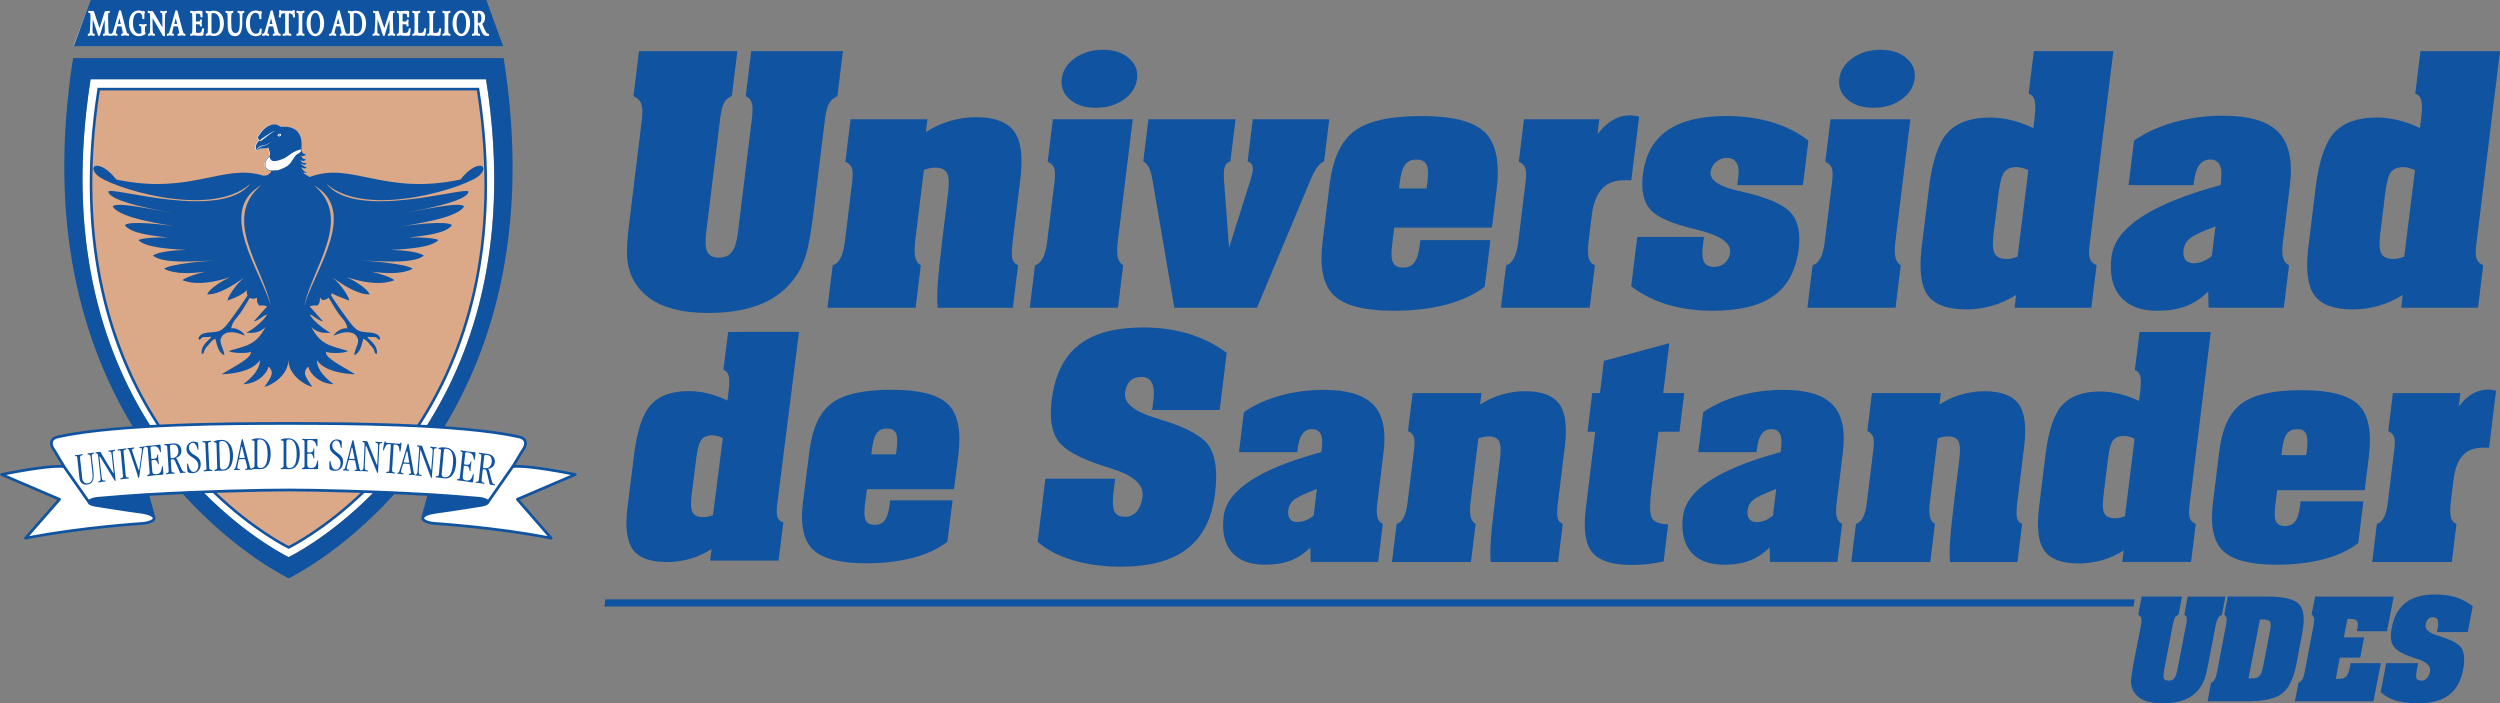
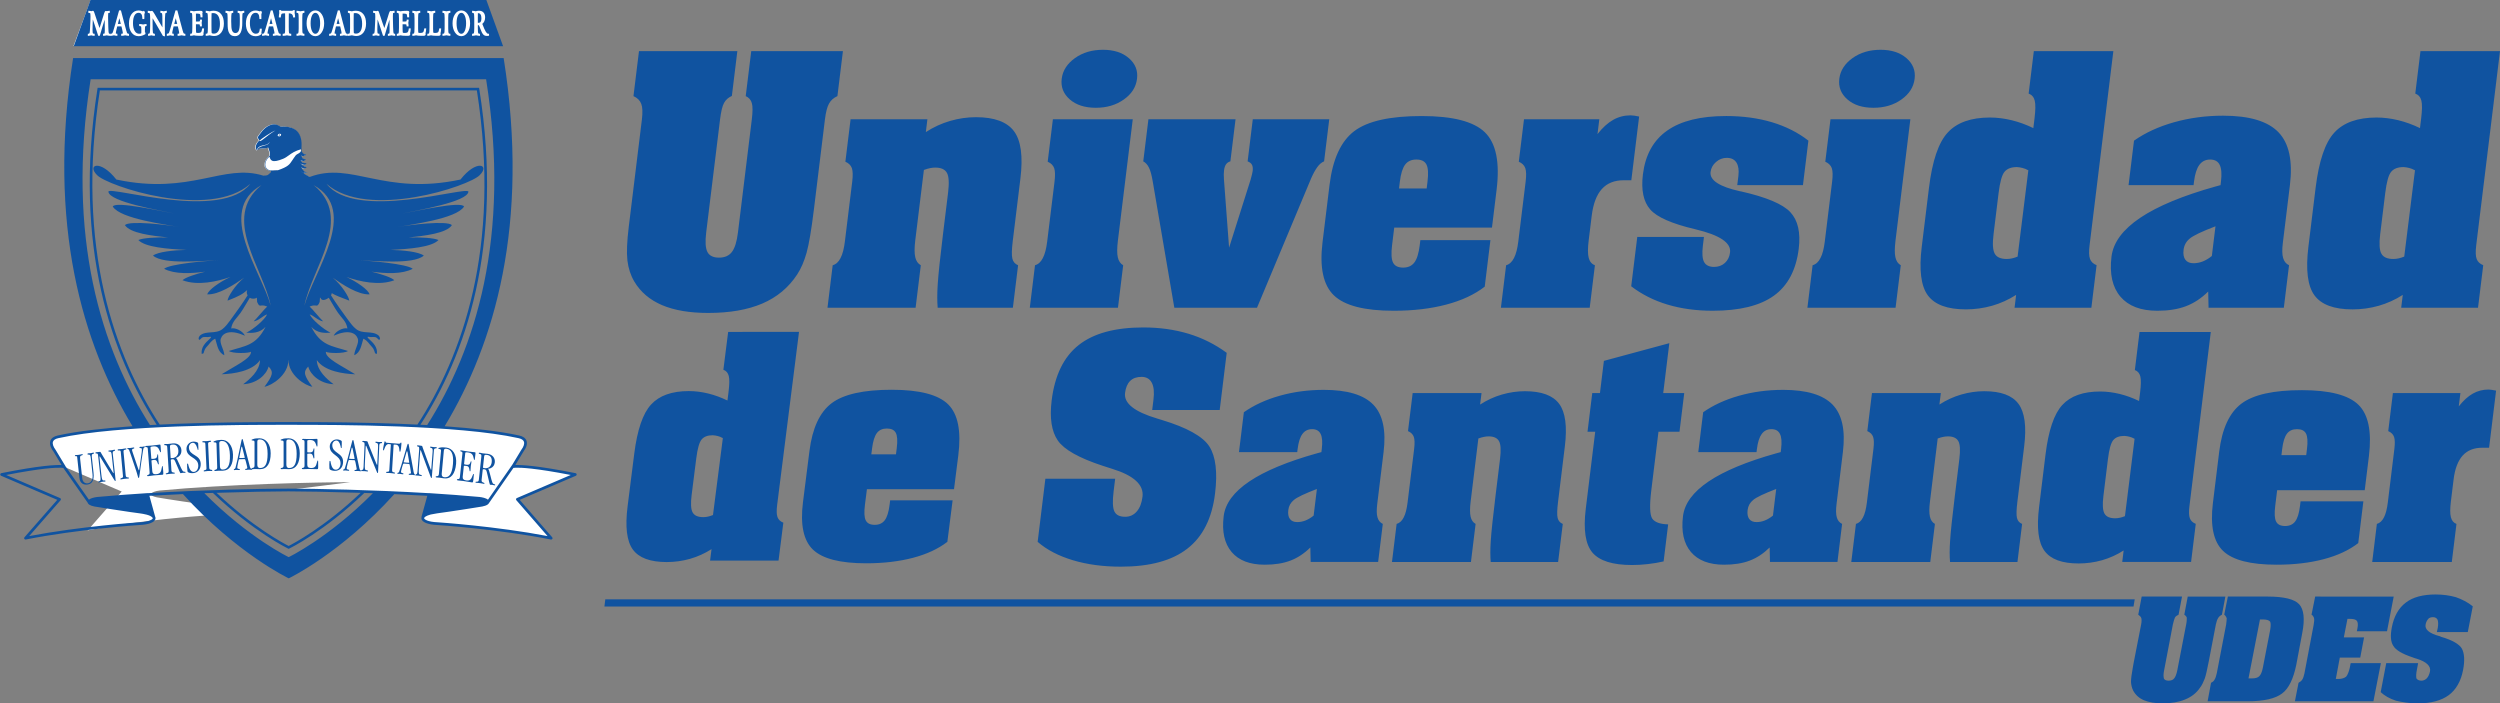
<svg xmlns="http://www.w3.org/2000/svg" xmlns:ns1="http://sodipodi.sourceforge.net/DTD/sodipodi-0.dtd" xmlns:ns2="http://www.inkscape.org/namespaces/inkscape" version="1.1" viewBox="0 0 590 166" fill="none" stroke="none" stroke-linecap="square" stroke-miterlimit="10" id="svg9" ns1:docname="Escudo Universidad de Santander UDES Colombia Horizontal.svg" width="590" height="166" ns2:version="1.3.2 (091e20e, 2023-11-25, custom)">
  <rect x="0" y="0" width="590" height="166" fill="#808080" stroke="none" />
  <defs id="defs9">
    <clipPath clipPathUnits="userSpaceOnUse" id="clipPath17">
      <g id="g18">
-         <path d="M 0,0 H 1122.52 V 793.701 H 0 Z" clip-rule="nonzero" id="path17" />
-       </g>
+         </g>
    </clipPath>
  </defs>
  <ns1:namedview id="namedview9" pagecolor="#ffffff" bordercolor="#000000" borderopacity="0.25" ns2:showpageshadow="2" ns2:pageopacity="0.0" ns2:pagecheckerboard="0" ns2:deskcolor="#d1d1d1" ns2:zoom="0.4890783" ns2:cx="561.25983" ns2:cy="397.68684" ns2:window-width="1366" ns2:window-height="697" ns2:window-x="-8" ns2:window-y="-8" ns2:window-maximized="1" ns2:current-layer="svg9" />
  <path fill="#000000" fill-opacity="0" d="M 0,0.004 H 589.949 V 165.929 H 0 Z" fill-rule="evenodd" id="path3" clip-path="none" style="stroke-width:1.001" />
-   <path fill="#ffffff" d="m 114.681,18.695 c 13.352,84.265 -46.592,112.781 -46.592,112.781 0,0 -60.006,-28.516 -46.736,-112.781 z" fill-rule="evenodd" id="path4" clip-path="none" style="stroke-width:1.001" />
-   <path fill="#dba888" d="m 379.282,334.926 c 12.791,80.813 -44.623,108.161 -44.623,108.161 0,0 -57.476,-27.348 -44.766,-108.161 z" fill-rule="evenodd" id="path5" clip-path="none" transform="matrix(1.001,0,0,1,-266.999,-313.868)" />
-   <path fill="#ffffff" d="m 334.617,429.514 c 7.696,0 29.268,0.473 45.038,1.969 2.223,0.275 2.765,1.181 0.598,1.612 -2.168,0.394 -10.027,1.575 -10.624,1.615 -4.824,0.59 -4.119,2.596 0.217,2.753 0,0 14.308,0.946 26.721,3.425 l -7.969,-9.169 13.66,-5.864 c -12.466,-2.479 -14.744,-1.851 -14.744,-1.851 l 2.278,-3.777 c 0.921,-1.219 1.3,-2.795 -0.868,-3.268 -14.579,-3.227 -44.499,-3.147 -54.309,-3.147 -9.756,0 -39.674,-0.08 -54.255,3.147 -2.167,0.473 -1.788,2.049 -0.867,3.268 l 2.277,3.777 c 0,0 -2.331,-0.628 -14.743,1.851 l 13.659,5.864 -8.022,9.169 c 12.466,-2.478 26.777,-3.425 26.777,-3.425 4.335,-0.157 5.04,-2.163 0.215,-2.753 -0.596,-0.041 -8.509,-1.221 -10.678,-1.615 -2.167,-0.431 -1.571,-1.337 0.652,-1.612 15.717,-1.496 37.343,-1.969 44.985,-1.969" fill-rule="evenodd" id="path6" clip-path="none" transform="matrix(1.001,0,0,1,-266.999,-313.868)" />
+   <path fill="#ffffff" d="m 334.617,429.514 c 7.696,0 29.268,0.473 45.038,1.969 2.223,0.275 2.765,1.181 0.598,1.612 -2.168,0.394 -10.027,1.575 -10.624,1.615 -4.824,0.59 -4.119,2.596 0.217,2.753 0,0 14.308,0.946 26.721,3.425 l -7.969,-9.169 13.66,-5.864 c -12.466,-2.479 -14.744,-1.851 -14.744,-1.851 l 2.278,-3.777 c 0.921,-1.219 1.3,-2.795 -0.868,-3.268 -14.579,-3.227 -44.499,-3.147 -54.309,-3.147 -9.756,0 -39.674,-0.08 -54.255,3.147 -2.167,0.473 -1.788,2.049 -0.867,3.268 l 2.277,3.777 l 13.659,5.864 -8.022,9.169 c 12.466,-2.478 26.777,-3.425 26.777,-3.425 4.335,-0.157 5.04,-2.163 0.215,-2.753 -0.596,-0.041 -8.509,-1.221 -10.678,-1.615 -2.167,-0.431 -1.571,-1.337 0.652,-1.612 15.717,-1.496 37.343,-1.969 44.985,-1.969" fill-rule="evenodd" id="path6" clip-path="none" transform="matrix(1.001,0,0,1,-266.999,-313.868)" />
  <path fill="#ffffff" d="m 331.128,343.223 c -0.322,0.011 -0.648,0.098 -0.988,0.259 -1.405,0.605 -2.109,1.843 -2.814,2.817 0.14,0.243 0.279,0.486 0.418,0.731 -0.78,0.741 -1.081,1.582 -0.616,2.328 l 0.123,-0.006 c 0.161,-0.123 0.483,-0.306 0.541,-0.391 0.765,-0.105 1.275,0.101 2.041,-0.261 0.137,0.416 0.279,0.834 0.418,1.25 -0.016,0.262 -0.051,0.525 -0.104,0.784 -9.5e-4,0.005 -10e-4,0.009 -0.002,0.013 -1.209,1.052 -1.097,2.089 -0.993,2.503 0.645,1.097 1.291,0.957 2.758,0.874 l 7.695,1.527 -1.312,-0.782 -0.1,-0.217 c -0.41,-0.029 -0.711,-0.399 -0.754,-0.456 0.044,0.054 0.344,0.4 0.754,0.456 0.457,0.046 0.871,-0.077 0.871,-0.077 -0.977,-0.061 -1.42,-1.214 -1.429,-1.239 0.007,0.008 0.248,0.219 0.543,0.326 0.302,0.107 0.744,-0.326 0.744,-0.326 -0.6,0 -1.486,-0.867 -1.486,-0.867 0,0 0.643,0.324 0.944,0.324 0.284,0 0.487,-0.431 0.487,-0.431 0,0 -0.646,0.075 -0.988,-0.155 -0.401,-0.28 -0.374,-0.456 -0.374,-0.456 0,0 0.273,0.083 0.616,0.13 0.359,0.046 0.61,-0.476 0.61,-0.476 -0.186,0.109 -0.43,0.018 -0.731,-0.153 -0.3,-0.154 -0.322,-0.715 -0.322,-0.715 0.166,0.378 0.913,0.123 1.109,-0.265 -0.343,0.127 -1.001,-0.144 -1.128,-0.959 0.012,-0.088 0.015,-0.184 0.008,-0.292 -0.009,0.002 -0.018,0.005 -0.027,0.008 0.008,-0.005 0.015,-0.011 0.023,-0.015 0.364,-3.74 -1.271,-5.481 -4.906,-5.222 -0.566,-0.398 -1.092,-0.588 -1.628,-0.57 z m -3.959,6.202 c 0.001,0.001 0.001,0.003 0.004,0.004 l 0.002,-0.002 z" fill-rule="evenodd" id="path7" clip-path="none" transform="matrix(1.001,0,0,1,-266.999,-313.868)" />
  <path fill="#ffffff" d="m 288.089,313.896 -4.023,10.823 100.885,-0.084 -3.774,-10.661 z" fill-rule="evenodd" id="path8" clip-path="none" transform="matrix(1.001,0,0,1,-266.999,-313.868)" />
  <path fill="#1053a0" d="M 21.352,0 17.404,10.907 H 118.732 L 114.78,0 Z m 44.532,2.389 h 0.463 v 0.148 c 0.046,0.008 0.15,0.019 0.382,0.019 h 1.988 c 0.24,0 0.34,-0.011 0.382,-0.017 V 2.41 l 0.461,-0.021 v 0.18 c 0,0.089 -5.5e-4,0.177 -0.005,0.265 -0.005,0.08 -0.013,0.16 -0.023,0.244 0.033,0.153 0.057,0.299 0.075,0.433 0.018,0.151 0.029,0.288 0.031,0.42 l 0.001,0.175 -0.463,0.017 -0.017,-0.171 C 69.11,3.433 68.829,3.178 68.275,3.153 l -0.063,-0.001 h -0.046 c -0.007,0.234 -0.013,0.478 -0.015,0.731 -0.005,0.314 -0.005,0.67 -0.005,1.064 v 1.381 c 0,0.52 0.008,0.867 0.019,1.062 0.016,0.224 0.04,0.347 0.059,0.408 0.016,0.048 0.043,0.081 0.088,0.107 0.031,0.02 0.105,0.046 0.248,0.056 l 0.169,0.009 v 0.487 l -0.186,-0.005 c -0.127,-0.004 -0.26,-0.015 -0.403,-0.036 -0.128,-0.018 -0.269,-0.045 -0.419,-0.081 -0.156,0.035 -0.296,0.062 -0.424,0.081 -0.142,0.021 -0.273,0.033 -0.398,0.036 l -0.184,0.005 -0.004,-0.479 0.167,-0.013 c 0.152,-0.01 0.23,-0.038 0.269,-0.059 0.034,-0.021 0.062,-0.059 0.079,-0.111 0.024,-0.08 0.043,-0.214 0.054,-0.401 0.013,-0.194 0.017,-0.538 0.017,-1.051 V 4.946 c 0,-0.554 1.3e-4,-0.967 -0.004,-1.231 -0.004,-0.2 -0.011,-0.387 -0.015,-0.564 l -0.096,-10e-4 c -0.578,0 -0.704,0.104 -0.724,0.125 -0.047,0.05 -0.132,0.206 -0.175,0.679 l -0.015,0.171 -0.467,-0.017 0.005,-0.178 c 0.005,-0.14 0.017,-0.284 0.036,-0.43 0.016,-0.136 0.036,-0.274 0.065,-0.418 -0.008,-0.069 -0.012,-0.14 -0.015,-0.213 -0.005,-0.088 -0.008,-0.185 -0.008,-0.297 z m -37.778,0.073 h 0.44 l 0.757,2.892 c 0.239,0.907 0.406,1.518 0.494,1.831 0.108,0.377 0.162,0.525 0.188,0.583 0.026,0.059 0.06,0.102 0.106,0.13 0.047,0.034 0.112,0.055 0.194,0.067 l 0.155,0.021 v 0.477 l -0.196,-0.013 c -0.105,-0.009 -0.217,-0.023 -0.336,-0.044 -0.106,-0.017 -0.235,-0.039 -0.38,-0.073 -0.132,0.034 -0.255,0.06 -0.371,0.079 -0.127,0.024 -0.251,0.034 -0.365,0.038 l -0.188,0.005 V 7.971 l 0.169,-0.012 c 0.129,-0.009 0.174,-0.036 0.188,-0.048 0.009,-0.007 0.031,-0.024 0.031,-0.092 0,-0.034 -0.008,-0.132 -0.059,-0.403 -0.042,-0.212 -0.1,-0.475 -0.175,-0.792 l -0.096,-0.387 c -0.063,-10e-4 -0.135,-0.005 -0.213,-0.008 -0.136,-0.003 -0.225,-0.004 -0.259,-0.004 -0.066,0 -0.203,10e-4 -0.409,0.008 l -0.111,10e-4 -0.061,0.236 c -0.092,0.365 -0.164,0.66 -0.207,0.884 -0.043,0.216 -0.065,0.366 -0.065,0.445 0,0.071 0.015,0.109 0.027,0.121 0.001,10e-4 0.035,0.029 0.171,0.038 l 0.167,0.012 v 0.499 l -0.198,-0.021 c -0.089,-0.008 -0.188,-0.02 -0.294,-0.042 -0.09,-0.016 -0.198,-0.04 -0.319,-0.073 -0.128,0.033 -0.24,0.056 -0.334,0.073 -0.105,0.021 -0.204,0.034 -0.292,0.042 l -0.198,0.021 V 7.972 l 0.165,-0.013 c 0.081,-0.007 0.146,-0.024 0.192,-0.052 0.049,-0.029 0.092,-0.075 0.129,-0.136 0.045,-0.072 0.186,-0.432 0.651,-2.083 z m 13.306,0 h 0.442 l 0.755,2.892 c 0.24,0.907 0.405,1.518 0.494,1.831 0.108,0.378 0.163,0.526 0.19,0.581 0.026,0.061 0.06,0.104 0.104,0.132 0.049,0.034 0.111,0.055 0.194,0.067 l 0.155,0.021 v 0.477 l -0.196,-0.013 c -0.105,-0.009 -0.216,-0.023 -0.338,-0.044 -0.105,-0.017 -0.233,-0.039 -0.378,-0.073 -0.132,0.034 -0.255,0.06 -0.371,0.079 -0.127,0.024 -0.25,0.034 -0.365,0.038 l -0.186,0.005 V 7.971 l 0.167,-0.012 c 0.122,-0.008 0.172,-0.034 0.19,-0.05 0.007,-0.005 0.027,-0.022 0.027,-0.09 0,-0.025 -0.004,-0.128 -0.058,-0.403 C 42.198,7.203 42.137,6.941 42.064,6.624 l -0.096,-0.387 c -0.063,-10e-4 -0.134,-0.005 -0.213,-0.008 -0.138,-0.003 -0.224,-0.004 -0.259,-0.004 -0.066,0 -0.202,10e-4 -0.405,0.008 l -0.115,10e-4 -0.061,0.236 c -0.092,0.367 -0.161,0.663 -0.209,0.888 -0.042,0.217 -0.063,0.364 -0.063,0.441 0,0.069 0.016,0.108 0.029,0.121 0.003,0.003 0.035,0.029 0.169,0.038 l 0.171,0.012 v 0.499 l -0.2,-0.019 c -0.092,-0.009 -0.19,-0.022 -0.296,-0.044 -0.09,-0.016 -0.198,-0.04 -0.319,-0.073 -0.128,0.033 -0.24,0.056 -0.334,0.073 -0.106,0.021 -0.204,0.034 -0.292,0.042 L 39.371,8.468 V 7.971 l 0.167,-0.013 c 0.081,-0.007 0.144,-0.024 0.19,-0.052 0.049,-0.029 0.091,-0.072 0.131,-0.136 0.037,-0.059 0.171,-0.376 0.649,-2.083 z m 22.488,0 h 0.44 l 0.757,2.892 c 0.237,0.907 0.403,1.517 0.494,1.831 0.108,0.377 0.16,0.524 0.186,0.583 0.029,0.06 0.062,0.102 0.106,0.13 0.047,0.034 0.111,0.055 0.194,0.067 l 0.156,0.021 v 0.477 l -0.196,-0.013 c -0.105,-0.009 -0.217,-0.023 -0.336,-0.044 -0.106,-0.017 -0.234,-0.039 -0.378,-0.073 -0.134,0.034 -0.257,0.06 -0.373,0.079 -0.127,0.024 -0.25,0.034 -0.363,0.038 l -0.19,0.005 V 7.971 l 0.169,-0.012 c 0.125,-0.008 0.171,-0.032 0.188,-0.048 0.009,-0.007 0.031,-0.024 0.031,-0.092 0,-0.034 -0.007,-0.132 -0.06,-0.403 -0.041,-0.212 -0.099,-0.476 -0.175,-0.792 l -0.096,-0.387 c -0.062,-10e-4 -0.133,-0.005 -0.213,-0.008 -0.138,-0.003 -0.225,-0.004 -0.259,-0.004 -0.066,0 -0.201,10e-4 -0.407,0.008 l -0.111,10e-4 -0.063,0.236 c -0.092,0.365 -0.161,0.661 -0.205,0.886 -0.043,0.215 -0.067,0.365 -0.067,0.443 0,0.069 0.016,0.108 0.029,0.121 0.003,0.003 0.035,0.029 0.171,0.038 l 0.169,0.012 v 0.499 l -0.198,-0.019 c -0.092,-0.009 -0.191,-0.022 -0.298,-0.044 -0.09,-0.016 -0.196,-0.04 -0.319,-0.073 -0.126,0.033 -0.24,0.056 -0.334,0.073 -0.105,0.021 -0.204,0.034 -0.292,0.042 l -0.198,0.021 V 7.971 l 0.165,-0.013 c 0.083,-0.007 0.146,-0.024 0.192,-0.052 0.049,-0.029 0.091,-0.073 0.132,-0.14 0.034,-0.055 0.168,-0.372 0.649,-2.079 z m 10.526,0 c 0.602,0 1.105,0.302 1.5,0.897 0.38,0.569 0.574,1.29 0.574,2.14 0,0.851 -0.194,1.571 -0.574,2.146 -0.395,0.594 -0.898,0.897 -1.5,0.897 -0.603,0 -1.108,-0.304 -1.502,-0.899 -0.377,-0.573 -0.568,-1.293 -0.568,-2.144 0,-0.851 0.191,-1.573 0.568,-2.142 0.395,-0.593 0.899,-0.896 1.502,-0.896 z m 5.302,0 h 0.442 l 0.755,2.892 c 0.24,0.907 0.406,1.518 0.495,1.831 0.105,0.377 0.161,0.523 0.188,0.581 0.026,0.06 0.061,0.104 0.106,0.134 0.046,0.033 0.11,0.053 0.194,0.065 l 0.157,0.021 v 0.477 l -0.196,-0.013 c -0.105,-0.009 -0.218,-0.023 -0.34,-0.044 -0.105,-0.017 -0.233,-0.039 -0.378,-0.073 -0.132,0.034 -0.254,0.06 -0.371,0.079 -0.127,0.024 -0.25,0.034 -0.365,0.038 l -0.186,0.005 V 7.971 l 0.167,-0.012 c 0.126,-0.009 0.172,-0.036 0.186,-0.048 0.009,-0.007 0.031,-0.024 0.031,-0.092 0,-0.031 -0.004,-0.133 -0.056,-0.403 -0.042,-0.211 -0.104,-0.477 -0.179,-0.792 l -0.094,-0.387 c -0.063,-0.001 -0.135,-0.005 -0.213,-0.008 -0.138,-0.003 -0.224,-0.004 -0.259,-0.004 -0.066,0 -0.203,10e-4 -0.407,0.008 l -0.113,10e-4 -0.061,0.236 c -0.092,0.365 -0.163,0.661 -0.207,0.886 -0.029,0.143 -0.065,0.345 -0.065,0.443 0,0.069 0.014,0.108 0.027,0.121 0.003,0.003 0.037,0.029 0.171,0.038 l 0.169,0.012 v 0.499 l -0.198,-0.019 c -0.09,-0.009 -0.192,-0.022 -0.298,-0.044 -0.089,-0.016 -0.196,-0.04 -0.317,-0.073 -0.127,0.033 -0.24,0.056 -0.334,0.073 -0.106,0.021 -0.205,0.034 -0.292,0.042 l -0.2,0.021 V 7.971 l 0.165,-0.013 c 0.083,-0.007 0.147,-0.023 0.198,-0.052 0.046,-0.028 0.089,-0.073 0.127,-0.136 0.043,-0.071 0.184,-0.432 0.649,-2.083 z m 29.142,0 c 0.6,0 1.107,0.302 1.502,0.897 0.379,0.568 0.57,1.289 0.57,2.14 0,0.852 -0.192,1.574 -0.57,2.146 -0.395,0.594 -0.9,0.897 -1.502,0.897 -0.602,0 -1.106,-0.303 -1.502,-0.897 -0.378,-0.573 -0.568,-1.295 -0.568,-2.146 0,-0.852 0.191,-1.573 0.568,-2.142 0.396,-0.593 0.9,-0.896 1.502,-0.896 z m -76.144,0.008 c 0.248,0 0.51,0.046 0.776,0.136 0.123,0.043 0.216,0.074 0.277,0.094 l 0.042,-0.174 0.394,0.255 -0.023,0.121 c -0.016,0.099 -0.034,0.191 -0.058,0.276 -0.02,0.073 -0.043,0.143 -0.069,0.211 l 0.008,0.205 c 0.005,0.127 0.005,0.225 0.005,0.301 l -10e-4,0.132 c -0.004,0.073 -0.009,0.171 -0.017,0.299 l -0.009,0.169 h -0.451 l -10e-4,-0.178 c -0.008,-0.445 -0.091,-0.78 -0.25,-0.999 -0.143,-0.198 -0.354,-0.293 -0.643,-0.293 -0.412,0 -0.724,0.194 -0.95,0.598 -0.247,0.428 -0.371,1.05 -0.371,1.852 0,0.784 0.141,1.409 0.419,1.856 0.264,0.428 0.607,0.637 1.049,0.637 0.121,0 0.231,-0.015 0.328,-0.042 0.104,-0.03 0.146,-0.064 0.161,-0.081 0.011,-0.08 0.014,-0.174 0.014,-0.313 V 6.894 c 0,-0.491 -0.057,-0.609 -0.069,-0.627 -0.042,-0.068 -0.172,-0.097 -0.275,-0.107 L 32.852,6.143 V 5.663 l 0.188,0.008 c 0.11,0.005 0.229,0.017 0.359,0.038 0.113,0.018 0.241,0.043 0.382,0.075 0.114,-0.029 0.222,-0.055 0.323,-0.073 0.117,-0.022 0.213,-0.035 0.292,-0.04 L 34.586,5.659 V 6.135 l -0.156,0.021 c -0.131,0.017 -0.161,0.067 -0.171,0.088 -0.013,0.025 -0.058,0.162 -0.058,0.736 v 0.573 c 0,0.048 10e-4,0.08 0.004,0.103 l 0.115,0.004 v 0.397 l -0.092,0.05 c -0.257,0.147 -0.501,0.251 -0.745,0.32 -0.258,0.076 -0.51,0.115 -0.747,0.115 -0.701,0 -1.269,-0.284 -1.686,-0.842 -0.405,-0.541 -0.609,-1.261 -0.609,-2.148 0,-0.92 0.202,-1.667 0.603,-2.221 0.413,-0.572 0.979,-0.863 1.684,-0.863 z m 27.64,0.008 c 0.235,0.008 0.483,0.054 0.741,0.138 l 0.157,0.05 c 0.058,0.02 0.103,0.032 0.138,0.044 l 0.059,-0.184 0.357,0.257 -0.021,0.121 c -0.02,0.113 -0.039,0.21 -0.058,0.293 -0.018,0.075 -0.039,0.145 -0.061,0.211 l 10e-4,0.05 c 0.003,0.089 0.007,0.165 0.008,0.232 0.003,0.082 0.004,0.151 0.004,0.205 0,0.03 -10e-4,0.098 -0.004,0.197 -10e-4,0.098 -0.003,0.176 -0.005,0.232 l -0.009,0.171 h -0.449 l -0.005,-0.174 C 61.206,3.868 61.119,3.53 60.962,3.318 60.816,3.119 60.605,3.025 60.315,3.025 c -0.41,0 -0.725,0.196 -0.962,0.6 -0.25,0.429 -0.376,1.041 -0.376,1.822 0,0.796 0.133,1.428 0.398,1.877 0.253,0.429 0.581,0.637 1.004,0.637 0.283,0 0.498,-0.081 0.653,-0.245 0.157,-0.168 0.248,-0.428 0.271,-0.775 l 0.009,-0.171 h 0.478 l -0.012,0.19 c -0.005,0.115 -0.014,0.233 -0.029,0.355 -0.015,0.115 -0.032,0.232 -0.056,0.357 0.007,0.038 0.01,0.078 0.015,0.117 0.004,0.043 0.007,0.083 0.008,0.125 l 0.004,0.09 -0.067,0.102 c -0.177,0.145 -0.38,0.255 -0.607,0.326 -0.223,0.075 -0.471,0.113 -0.736,0.113 -0.705,0 -1.27,-0.279 -1.68,-0.827 C 58.233,7.184 58.031,6.46 58.031,5.567 c 0,-0.91 0.206,-1.654 0.613,-2.213 0.428,-0.591 1.019,-0.901 1.725,-0.876 z m 31.854,0.027 0.001,0.082 c 0.034,10e-4 0.074,0.011 0.121,0.025 0.024,0.006 0.048,0.015 0.077,0.027 0.084,-0.02 0.162,-0.035 0.238,-0.05 0.097,-0.017 0.189,-0.027 0.277,-0.031 l 0.19,-0.014 v 0.491 l -0.169,0.009 c -0.097,0.005 -0.163,0.027 -0.182,0.061 -0.003,0.008 -0.052,0.122 -0.052,0.715 l 0.005,0.614 0.046,1.925 c 0.022,0.992 0.074,1.333 0.113,1.444 0.043,0.13 0.106,0.155 0.184,0.155 h 0.181 l 0.019,0.504 -0.194,-0.013 c -0.113,-0.009 -0.233,-0.023 -0.353,-0.044 -0.104,-0.017 -0.21,-0.039 -0.325,-0.065 -0.11,0.026 -0.217,0.048 -0.321,0.065 -0.115,0.021 -0.23,0.035 -0.342,0.044 l -0.19,0.013 -0.009,-0.504 h 0.182 c 0.126,0 0.152,-0.051 0.165,-0.077 0.018,-0.041 0.063,-0.2 0.063,-0.759 0,-0.264 0.001,-0.453 0,-0.564 L 91.914,4.637 C 91.715,5.266 91.531,5.864 91.359,6.424 91.102,7.271 90.915,7.9 90.803,8.317 l -0.038,0.134 h -0.371 l -0.042,-0.127 C 90.11,7.547 89.862,6.772 89.602,6.002 89.444,5.527 89.281,5.052 89.114,4.579 c -0.014,0.39 -0.024,0.762 -0.035,1.114 -0.018,0.617 -0.029,1.065 -0.029,1.352 0,0.593 0.057,0.765 0.081,0.811 0.012,0.022 0.048,0.094 0.246,0.104 l 0.173,0.008 V 8.459 l -0.188,-0.008 c -0.098,-0.004 -0.207,-0.016 -0.321,-0.038 -0.094,-0.017 -0.195,-0.044 -0.305,-0.077 -0.085,0.024 -0.173,0.045 -0.263,0.063 -0.113,0.021 -0.221,0.034 -0.332,0.05 L 87.939,8.476 V 7.987 l 0.152,-0.025 c 0.145,-0.022 0.192,-0.061 0.203,-0.073 0.009,-0.009 0.047,-0.061 0.083,-0.245 0.017,-0.086 0.032,-0.203 0.046,-0.343 0.012,-0.145 0.026,-0.395 0.042,-0.74 0.034,-0.626 0.06,-1.149 0.077,-1.567 0.016,-0.416 0.025,-0.744 0.025,-0.988 v -0.148 c 0,-0.583 -0.055,-0.7 -0.065,-0.719 -0.013,-0.018 -0.063,-0.074 -0.28,-0.094 L 88.058,3.03 V 2.547 l 0.19,0.012 c 0.098,0.004 0.198,0.013 0.301,0.029 0.083,0.013 0.169,0.029 0.257,0.052 0.193,-0.086 0.258,-0.098 0.303,-0.098 0.101,0 0.189,0.054 0.246,0.15 0.012,0.022 0.048,0.085 0.123,0.316 0.261,0.808 0.506,1.552 0.739,2.226 0.165,0.486 0.329,0.947 0.488,1.381 0.235,-0.724 0.507,-1.585 0.82,-2.612 0.128,-0.432 0.222,-0.732 0.278,-0.907 0.076,-0.25 0.177,-0.5 0.39,-0.508 z m -67.22,0.025 0.004,0.058 c 0.035,0 0.076,0.008 0.127,0.025 0.024,0.006 0.048,0.015 0.077,0.027 0.083,-0.02 0.163,-0.035 0.238,-0.05 0.097,-0.017 0.189,-0.027 0.275,-0.031 l 0.192,-0.014 v 0.491 l -0.171,0.009 c -0.096,0.005 -0.161,0.027 -0.18,0.061 -0.003,0.008 -0.052,0.122 -0.052,0.715 0,0.169 6.5e-4,0.295 0.001,0.38 l 0.004,0.234 0.046,1.925 c 0.024,0.995 0.072,1.334 0.111,1.444 0.043,0.13 0.106,0.155 0.186,0.155 h 0.179 l 0.019,0.504 -0.194,-0.013 c -0.113,-0.009 -0.228,-0.023 -0.35,-0.044 -0.105,-0.017 -0.214,-0.039 -0.328,-0.065 -0.109,0.026 -0.216,0.048 -0.321,0.065 -0.117,0.021 -0.23,0.035 -0.34,0.044 l -0.19,0.013 -0.012,-0.504 h 0.184 c 0.126,0 0.149,-0.051 0.161,-0.077 0.021,-0.042 0.067,-0.199 0.067,-0.759 L 24.702,4.637 C 24.503,5.266 24.317,5.862 24.146,6.424 23.885,7.284 23.701,7.901 23.59,8.316 L 23.554,8.451 H 23.181 L 23.139,8.324 C 22.898,7.547 22.649,6.773 22.39,6.002 22.232,5.528 22.069,5.053 21.903,4.579 c -0.015,0.39 -0.027,0.762 -0.036,1.114 -0.017,0.617 -0.027,1.065 -0.027,1.352 0,0.593 0.056,0.765 0.081,0.811 0.011,0.022 0.048,0.094 0.246,0.104 l 0.173,0.008 v 0.491 l -0.188,-0.008 c -0.101,-0.004 -0.205,-0.016 -0.321,-0.038 -0.093,-0.017 -0.195,-0.044 -0.305,-0.077 -0.086,0.024 -0.174,0.045 -0.263,0.063 -0.111,0.021 -0.221,0.034 -0.332,0.05 l -0.203,0.027 V 7.987 l 0.152,-0.025 c 0.146,-0.022 0.193,-0.061 0.204,-0.073 0.01,-0.009 0.051,-0.064 0.086,-0.245 0.014,-0.084 0.028,-0.201 0.04,-0.341 0.013,-0.149 0.028,-0.397 0.046,-0.742 0.034,-0.624 0.061,-1.147 0.077,-1.565 0.017,-0.419 0.023,-0.746 0.023,-0.99 V 3.858 c 0,-0.583 -0.053,-0.699 -0.063,-0.719 -0.013,-0.018 -0.064,-0.074 -0.28,-0.094 L 20.846,3.03 V 2.546 l 0.19,0.012 c 0.097,0.004 0.198,0.013 0.301,0.029 0.083,0.013 0.17,0.029 0.257,0.052 0.191,-0.086 0.256,-0.098 0.303,-0.098 0.058,0 0.165,0.02 0.244,0.15 0.033,0.051 0.07,0.142 0.127,0.316 0.26,0.806 0.505,1.552 0.739,2.226 0.168,0.488 0.329,0.949 0.486,1.381 0.245,-0.759 0.522,-1.637 0.818,-2.612 l 0.042,-0.138 c 0.109,-0.359 0.187,-0.615 0.238,-0.771 0.08,-0.263 0.183,-0.5 0.39,-0.506 z m 14.365,0.001 v 0.485 l -0.146,0.027 c -0.114,0.022 -0.15,0.05 -0.157,0.059 0,0 -0.035,0.042 -0.061,0.194 -0.021,0.13 -0.049,0.415 -0.071,1.032 -0.017,0.518 -0.025,1.129 -0.025,1.818 l 0.023,2.447 -0.48,-0.115 -0.038,-0.069 C 37.676,7.115 37.16,6.221 36.786,5.59 36.51,5.122 36.252,4.693 36.012,4.311 v 1.028 c 0,0.696 0.005,1.232 0.017,1.609 0.015,0.446 0.039,0.659 0.058,0.759 0.016,0.079 0.048,0.139 0.092,0.178 0.049,0.042 0.116,0.067 0.205,0.075 l 0.163,0.015 v 0.483 l -0.188,-0.008 c -0.1,-0.004 -0.209,-0.016 -0.325,-0.038 -0.097,-0.017 -0.202,-0.044 -0.315,-0.077 -0.119,0.031 -0.222,0.055 -0.305,0.071 -0.096,0.021 -0.186,0.033 -0.269,0.042 L 34.947,8.469 V 7.969 l 0.175,-0.005 c 0.084,-0.003 0.168,-0.032 0.223,-0.209 0.035,-0.114 0.094,-0.482 0.094,-1.657 V 4.263 c 0,-0.761 -0.061,-0.999 -0.098,-1.074 -0.033,-0.063 -0.096,-0.138 -0.29,-0.142 l -0.177,-0.004 v -0.495 l 0.19,0.009 c 0.101,0.004 0.203,0.014 0.305,0.031 0.077,0.012 0.157,0.027 0.236,0.048 0.047,-0.022 0.085,-0.039 0.115,-0.048 0.05,-0.017 0.096,-0.027 0.136,-0.027 0.136,0 0.219,7.3e-4 1.139,1.632 0.471,0.83 0.911,1.579 1.338,2.272 V 5.756 c 0,-0.97 -0.008,-1.659 -0.023,-1.994 -0.022,-0.408 -0.059,-0.535 -0.075,-0.571 -0.017,-0.035 -0.042,-0.067 -0.073,-0.088 -0.02,-0.014 -0.065,-0.038 -0.171,-0.059 l -0.148,-0.029 0.004,-0.476 0.194,0.019 c 0.085,0.008 0.179,0.021 0.28,0.04 0.09,0.018 0.191,0.043 0.305,0.075 l 0.046,-0.012 c 0.094,-0.024 0.173,-0.046 0.24,-0.059 l 0.05,-0.012 c 0.072,-0.013 0.139,-0.025 0.198,-0.033 z m 11.042,10e-4 c 0.768,0 1.375,0.274 1.799,0.815 0.418,0.525 0.632,1.267 0.632,2.203 0,0.881 -0.209,1.595 -0.617,2.127 -0.418,0.546 -0.99,0.823 -1.696,0.823 -0.269,0 -0.613,-0.053 -1.052,-0.167 -0.144,0.034 -0.273,0.056 -0.384,0.073 -0.122,0.021 -0.24,0.035 -0.344,0.044 l -0.194,0.013 V 7.966 l 0.171,-0.008 c 0.168,-0.007 0.218,-0.078 0.246,-0.146 0.034,-0.083 0.09,-0.339 0.09,-1.154 V 4.342 c 0,-0.814 -0.056,-1.071 -0.088,-1.152 -0.028,-0.064 -0.078,-0.139 -0.246,-0.146 l -0.173,-0.004 V 2.539 l 0.192,0.017 c 0.109,0.007 0.225,0.019 0.35,0.038 0.113,0.018 0.239,0.045 0.38,0.077 0.149,-0.044 0.295,-0.079 0.442,-0.102 0.167,-0.026 0.33,-0.038 0.492,-0.038 z m 33.557,0 c 0.768,0 1.373,0.274 1.797,0.815 0.418,0.526 0.632,1.267 0.632,2.203 0,0.881 -0.207,1.595 -0.615,2.127 -0.418,0.546 -0.989,0.823 -1.694,0.823 -0.27,0 -0.616,-0.053 -1.054,-0.167 -0.144,0.034 -0.273,0.056 -0.384,0.073 -0.122,0.021 -0.24,0.035 -0.344,0.044 l -0.196,0.013 V 7.966 l 0.173,-0.008 c 0.168,-0.007 0.219,-0.08 0.248,-0.148 0.033,-0.081 0.088,-0.338 0.088,-1.153 V 4.342 c 0,-0.814 -0.056,-1.073 -0.088,-1.154 -0.029,-0.066 -0.081,-0.137 -0.246,-0.144 l -0.175,-0.004 V 2.539 l 0.194,0.017 c 0.106,0.007 0.224,0.019 0.346,0.038 0.114,0.018 0.24,0.045 0.38,0.077 0.151,-0.044 0.295,-0.079 0.444,-0.102 0.168,-0.026 0.331,-0.038 0.494,-0.038 z m 29.077,0 c 0.46,0 0.82,0.143 1.075,0.426 0.249,0.275 0.374,0.663 0.374,1.158 0,0.343 -0.064,0.654 -0.194,0.922 -0.113,0.233 -0.274,0.435 -0.474,0.598 0.347,0.916 0.63,1.546 0.835,1.87 0.189,0.296 0.372,0.453 0.528,0.453 h 0.227 V 8.425 l -0.155,0.023 c -0.088,0.013 -0.152,0.021 -0.198,0.025 -0.041,0.004 -0.088,0.004 -0.136,0.004 -0.206,0 -0.368,-0.026 -0.499,-0.079 -0.128,-0.047 -0.258,-0.134 -0.374,-0.259 -0.113,-0.118 -0.223,-0.284 -0.336,-0.506 -0.108,-0.212 -0.248,-0.547 -0.43,-1.024 l -0.09,-0.253 c -0.132,-0.373 -0.233,-0.407 -0.234,-0.408 -0.008,-0.007 -0.061,-10e-4 -0.131,-0.004 -0.018,-0.001 -0.038,-6.4e-4 -0.06,-0.001 l -0.001,0.734 c 0,0.804 0.056,1.059 0.09,1.137 0.03,0.069 0.081,0.14 0.248,0.15 l 0.173,0.009 -0.005,0.491 -0.192,-0.013 c -0.108,-0.009 -0.222,-0.023 -0.35,-0.044 -0.111,-0.017 -0.242,-0.04 -0.388,-0.073 -0.149,0.033 -0.28,0.056 -0.392,0.073 -0.121,0.021 -0.238,0.035 -0.342,0.044 l -0.196,0.013 V 7.967 l 0.173,-0.008 c 0.168,-0.009 0.221,-0.081 0.25,-0.151 0.033,-0.08 0.088,-0.333 0.088,-1.149 V 4.304 c 0,-0.782 -0.057,-1.031 -0.088,-1.108 -0.03,-0.072 -0.082,-0.144 -0.25,-0.151 l -0.173,-0.008 V 2.553 l 0.184,0.001 c 0.104,0.003 0.212,0.016 0.33,0.035 0.101,0.02 0.208,0.046 0.325,0.079 0.138,-0.044 0.262,-0.078 0.38,-0.098 0.134,-0.026 0.274,-0.038 0.409,-0.038 z m -58.004,10e-4 0.009,0.481 -0.152,0.027 c -0.106,0.02 -0.161,0.046 -0.188,0.067 -0.03,0.024 -0.05,0.056 -0.061,0.104 -0.017,0.071 -0.044,0.227 -0.061,0.585 -0.014,0.298 -0.019,0.7 -0.019,1.206 0,0.603 0.017,1.076 0.048,1.406 0.03,0.321 0.078,0.571 0.142,0.748 0.083,0.217 0.193,0.383 0.328,0.489 0.132,0.103 0.284,0.153 0.471,0.153 0.364,0 0.62,-0.168 0.778,-0.512 0.176,-0.386 0.265,-1.08 0.265,-2.061 V 4.334 c 0,-0.784 -0.054,-1.039 -0.088,-1.122 -0.03,-0.071 -0.086,-0.154 -0.263,-0.173 L 56.084,3.024 V 2.539 l 0.194,0.017 c 0.109,0.008 0.218,0.021 0.326,0.042 0.093,0.018 0.182,0.043 0.273,0.069 0.093,-0.03 0.185,-0.055 0.273,-0.075 0.113,-0.021 0.214,-0.032 0.305,-0.036 l 0.19,-0.014 v 0.485 l -0.167,0.013 c -0.147,0.011 -0.192,0.073 -0.217,0.138 -0.03,0.073 -0.079,0.322 -0.079,1.154 v 0.965 c 0,1.105 -0.131,1.894 -0.396,2.412 -0.282,0.55 -0.733,0.83 -1.344,0.83 -0.349,0 -0.654,-0.084 -0.905,-0.249 C 54.289,8.128 54.097,7.881 53.968,7.559 53.88,7.334 53.817,7.068 53.778,6.767 53.741,6.47 53.72,6.058 53.72,5.542 V 4.276 c 0,-0.776 -0.053,-1.016 -0.085,-1.089 -0.028,-0.06 -0.079,-0.131 -0.25,-0.144 L 53.221,3.03 V 2.539 l 0.194,0.017 c 0.104,0.007 0.218,0.019 0.34,0.038 0.114,0.018 0.244,0.045 0.392,0.079 0.177,-0.037 0.315,-0.063 0.413,-0.079 l 0.077,-0.012 c 0.075,-0.01 0.142,-0.02 0.204,-0.027 z m 16.804,0.005 v 0.5 l -0.173,0.004 c -0.164,0.007 -0.214,0.079 -0.24,0.142 -0.034,0.079 -0.088,0.318 -0.088,1.076 v 2.435 c 0,0.785 0.056,1.032 0.088,1.11 0.029,0.071 0.078,0.142 0.242,0.151 l 0.171,0.009 v 0.495 l -0.196,-0.013 c -0.104,-0.009 -0.218,-0.023 -0.346,-0.044 -0.11,-0.017 -0.24,-0.04 -0.388,-0.073 -0.149,0.033 -0.281,0.056 -0.394,0.073 -0.122,0.021 -0.236,0.035 -0.34,0.044 l -0.192,0.013 -0.009,-0.495 0.175,-0.009 c 0.166,-0.009 0.219,-0.081 0.248,-0.151 C 70.434,7.725 70.49,7.476 70.49,6.695 V 4.302 C 70.49,3.523 70.434,3.274 70.4,3.194 70.371,3.123 70.319,3.05 70.152,3.042 l -0.175,-0.008 0.009,-0.495 0.19,0.015 c 0.109,0.006 0.227,0.022 0.355,0.04 0.118,0.018 0.244,0.043 0.38,0.075 0.149,-0.033 0.282,-0.058 0.392,-0.077 0.126,-0.02 0.24,-0.032 0.344,-0.038 z m 25.478,0 0.194,0.017 c 0.104,0.007 0.219,0.019 0.344,0.038 0.114,0.018 0.247,0.044 0.398,0.077 0.14,-0.031 0.266,-0.056 0.378,-0.075 0.13,-0.018 0.247,-0.034 0.353,-0.04 l 0.188,-0.015 0.012,0.493 -0.175,0.008 c -0.168,0.008 -0.22,0.079 -0.248,0.142 -0.034,0.076 -0.086,0.315 -0.086,1.07 v 2.552 c 0,0.743 0.056,0.886 0.069,0.907 0.009,0.016 0.097,0.065 0.348,0.065 0.513,0 0.696,-0.108 0.76,-0.172 0.081,-0.081 0.192,-0.275 0.25,-0.742 l 0.019,-0.159 h 0.461 l -0.013,0.192 c -0.013,0.194 -0.031,0.374 -0.056,0.531 -0.026,0.149 -0.055,0.285 -0.092,0.412 0.028,0.08 0.04,0.155 0.04,0.211 0,0.202 -0.107,0.294 -0.171,0.332 -0.055,0.032 -0.159,0.075 -0.436,0.075 -0.035,0 -0.101,-0.003 -0.2,-0.005 -0.093,-0.003 -0.171,-10e-4 -0.232,-10e-4 -0.29,0 -0.54,-0.011 -0.747,-0.031 -0.173,-0.017 -0.34,-0.047 -0.492,-0.086 -0.104,0.026 -0.206,0.052 -0.311,0.069 -0.118,0.024 -0.241,0.039 -0.361,0.048 l -0.194,0.013 V 7.961 l 0.179,-0.001 c 0.159,-0.003 0.211,-0.073 0.238,-0.138 0.034,-0.08 0.09,-0.351 0.09,-1.262 V 6.278 c 0.004,-0.081 0.004,-0.153 0.004,-0.219 V 4.946 c 0,-0.031 9e-5,-0.102 -0.004,-0.215 V 4.432 c 0,-0.902 -0.056,-1.165 -0.088,-1.243 -0.028,-0.063 -0.079,-0.137 -0.244,-0.144 l -0.175,-0.004 z m 3.536,0 0.194,0.017 c 0.104,0.007 0.218,0.019 0.344,0.038 0.115,0.018 0.246,0.045 0.396,0.079 0.14,-0.033 0.268,-0.058 0.38,-0.077 0.13,-0.018 0.247,-0.034 0.353,-0.04 l 0.192,-0.017 0.004,0.495 -0.173,0.008 c -0.167,0.008 -0.216,0.079 -0.244,0.142 -0.033,0.076 -0.088,0.315 -0.088,1.07 v 2.552 c 0,0.744 0.057,0.886 0.069,0.907 0,0 0.054,0.065 0.348,0.065 0.513,0 0.695,-0.108 0.761,-0.173 0.083,-0.081 0.192,-0.273 0.25,-0.742 l 0.021,-0.159 h 0.453 l -0.009,0.192 c -0.011,0.194 -0.029,0.371 -0.054,0.529 -0.024,0.148 -0.054,0.287 -0.092,0.414 0.026,0.074 0.04,0.153 0.04,0.211 0,0.203 -0.108,0.294 -0.173,0.332 -0.089,0.051 -0.223,0.075 -0.434,0.075 -0.038,0 -0.103,-0.003 -0.202,-0.005 -0.093,-0.003 -0.168,-10e-4 -0.229,-10e-4 -0.291,0 -0.543,-0.011 -0.749,-0.031 -0.173,-0.017 -0.338,-0.047 -0.492,-0.086 -0.102,0.026 -0.206,0.052 -0.311,0.069 -0.118,0.024 -0.239,0.039 -0.361,0.048 l -0.194,0.013 V 7.961 l 0.177,-0.001 c 0.159,-0.003 0.207,-0.067 0.236,-0.136 0.034,-0.081 0.09,-0.349 0.09,-1.264 V 4.432 c 0,-0.902 -0.052,-1.166 -0.086,-1.244 -0.028,-0.066 -0.081,-0.135 -0.244,-0.142 l -0.173,-0.004 z m 5.433,0 v 0.5 l -0.173,0.004 c -0.163,0.007 -0.213,0.076 -0.24,0.142 -0.034,0.079 -0.09,0.318 -0.09,1.076 v 2.435 c 0,0.785 0.057,1.032 0.09,1.11 0.029,0.071 0.078,0.142 0.242,0.151 l 0.171,0.009 v 0.495 l -0.194,-0.013 c -0.108,-0.009 -0.22,-0.023 -0.348,-0.044 -0.111,-0.017 -0.242,-0.04 -0.388,-0.073 -0.151,0.033 -0.283,0.056 -0.396,0.073 -0.121,0.021 -0.236,0.035 -0.34,0.044 l -0.19,0.013 -0.013,-0.495 0.177,-0.009 c 0.166,-0.009 0.221,-0.081 0.25,-0.151 0.034,-0.081 0.09,-0.331 0.09,-1.11 V 4.302 c 0,-0.776 -0.057,-1.029 -0.09,-1.108 -0.029,-0.071 -0.081,-0.144 -0.248,-0.151 l -0.179,-0.008 0.013,-0.495 0.188,0.015 c 0.109,0.006 0.225,0.022 0.353,0.04 0.119,0.018 0.246,0.043 0.384,0.075 0.148,-0.033 0.277,-0.058 0.39,-0.077 0.126,-0.02 0.241,-0.032 0.346,-0.038 z m -61.405,0.013 0.182,10e-4 c 0.104,0.003 0.218,0.016 0.34,0.038 0.102,0.021 0.213,0.047 0.332,0.079 0.173,-0.039 0.365,-0.069 0.572,-0.086 0.219,-0.021 0.507,-0.031 0.883,-0.031 0.295,0 0.398,0.019 0.461,0.048 0.113,0.056 0.175,0.162 0.175,0.292 0,0.05 -0.008,0.099 -0.023,0.142 -0.009,0.027 -0.023,0.06 -0.048,0.101 0.012,0.111 0.018,0.207 0.025,0.29 0.005,0.1 0.008,0.187 0.008,0.265 v 0.405 h -0.459 l -0.009,-0.171 c -0.022,-0.394 -0.097,-0.539 -0.14,-0.589 -0.03,-0.037 -0.145,-0.119 -0.53,-0.119 h -0.405 c -0.001,0.064 -0.003,0.131 -0.004,0.199 -10e-4,0.127 0,0.304 0,0.525 v 1.147 h 0.398 c 0.396,0 0.478,-0.048 0.486,-0.054 0.008,-0.005 0.057,-0.052 0.075,-0.245 l 0.015,-0.163 h 0.449 l -0.005,0.186 c -0.004,0.102 -0.01,0.205 -0.025,0.311 -0.012,0.093 -0.028,0.188 -0.046,0.282 0.018,0.106 0.033,0.213 0.042,0.313 0.009,0.115 0.015,0.225 0.015,0.328 v 0.18 h -0.457 l -0.009,-0.171 c -0.012,-0.213 -0.06,-0.267 -0.069,-0.276 -0.004,-0.004 -0.076,-0.056 -0.428,-0.056 h -0.44 v 1.082 c 0,0.744 0.057,0.884 0.067,0.905 0,0 0.058,0.067 0.363,0.067 0.516,0 0.7,-0.108 0.764,-0.173 0.081,-0.081 0.191,-0.273 0.252,-0.742 l 0.021,-0.159 h 0.453 l -0.009,0.19 c -0.009,0.195 -0.025,0.376 -0.052,0.543 -0.026,0.149 -0.056,0.279 -0.09,0.393 0.011,0.038 0.016,0.07 0.021,0.096 0.008,0.049 0.012,0.088 0.012,0.125 0,0.2 -0.105,0.292 -0.169,0.332 -0.084,0.051 -0.219,0.075 -0.43,0.075 -0.033,0 -0.098,-0.003 -0.198,-0.005 -0.093,-0.003 -0.173,-10e-4 -0.234,-10e-4 -0.275,0 -0.526,-0.011 -0.745,-0.031 -0.182,-0.017 -0.355,-0.047 -0.517,-0.086 -0.102,0.026 -0.207,0.052 -0.313,0.069 -0.117,0.024 -0.24,0.039 -0.363,0.048 l -0.192,0.013 V 7.96 l 0.177,-0.001 c 0.16,-0.003 0.21,-0.069 0.24,-0.138 0.034,-0.08 0.088,-0.346 0.088,-1.26 V 4.43 c 0,-0.901 -0.055,-1.166 -0.086,-1.245 -0.029,-0.065 -0.079,-0.135 -0.244,-0.142 l -0.175,-0.004 z m 48.767,0 0.186,10e-4 c 0.104,0.003 0.217,0.016 0.338,0.038 0.102,0.021 0.212,0.047 0.332,0.079 0.172,-0.039 0.363,-0.069 0.57,-0.086 0.219,-0.021 0.508,-0.031 0.883,-0.031 0.295,0 0.399,0.019 0.463,0.048 0.113,0.056 0.175,0.162 0.175,0.292 0,0.058 -0.009,0.107 -0.027,0.151 -0.005,0.021 -0.021,0.052 -0.044,0.094 l 10e-4,0.033 c 0.009,0.096 0.016,0.18 0.021,0.255 0.005,0.1 0.008,0.187 0.008,0.265 V 4.094 h -0.457 l -0.009,-0.171 C 96.068,3.53 95.993,3.385 95.95,3.335 95.919,3.298 95.806,3.216 95.422,3.216 h -0.407 c -0.001,0.064 -0.001,0.131 -0.001,0.199 -0.001,0.127 -0.004,0.304 -0.004,0.525 v 1.147 h 0.397 c 0.399,0 0.48,-0.049 0.49,-0.054 0.005,-0.005 0.055,-0.052 0.073,-0.245 l 0.015,-0.163 h 0.449 l -0.004,0.186 c -0.004,0.102 -0.013,0.206 -0.029,0.313 -0.011,0.09 -0.028,0.186 -0.046,0.28 0.018,0.106 0.034,0.213 0.044,0.313 0.009,0.115 0.015,0.224 0.015,0.328 v 0.18 h -0.461 l -0.008,-0.171 C 95.936,5.841 95.888,5.785 95.877,5.776 95.874,5.773 95.804,5.722 95.451,5.722 h -0.442 v 1.082 c 0,0.742 0.057,0.884 0.069,0.905 0,0 0.056,0.067 0.363,0.067 0.517,0 0.7,-0.108 0.762,-0.173 0.084,-0.081 0.196,-0.275 0.255,-0.742 l 0.019,-0.159 h 0.455 l -0.009,0.19 c -0.011,0.202 -0.029,0.383 -0.054,0.543 -0.026,0.141 -0.056,0.276 -0.09,0.395 0.009,0.037 0.016,0.069 0.021,0.094 0.009,0.048 0.012,0.088 0.012,0.125 0,0.2 -0.105,0.292 -0.167,0.33 -0.09,0.051 -0.226,0.077 -0.43,0.077 -0.034,0 -0.103,-0.003 -0.2,-0.005 -0.094,-0.003 -0.173,-0.001 -0.234,-0.001 -0.275,0 -0.524,-0.01 -0.743,-0.03 -0.184,-0.017 -0.357,-0.047 -0.518,-0.086 -0.104,0.026 -0.207,0.052 -0.313,0.069 -0.115,0.024 -0.24,0.039 -0.363,0.048 l -0.194,0.013 V 7.96 l 0.179,-10e-4 c 0.16,-0.003 0.209,-0.069 0.238,-0.138 0.034,-0.08 0.092,-0.346 0.092,-1.26 V 4.431 c 0,-0.902 -0.056,-1.165 -0.088,-1.243 -0.029,-0.067 -0.081,-0.137 -0.246,-0.144 L 93.65,3.04 Z M 74.426,3.029 c -0.323,0 -0.58,0.203 -0.785,0.618 -0.225,0.453 -0.338,1.076 -0.338,1.851 0,0.775 0.113,1.397 0.34,1.852 0.207,0.419 0.465,0.623 0.783,0.623 0.321,0 0.578,-0.206 0.787,-0.627 0.224,-0.456 0.338,-1.078 0.338,-1.849 0,-0.772 -0.114,-1.394 -0.338,-1.849 C 75.004,3.231 74.748,3.029 74.426,3.029 Z m 34.444,0 c -0.322,0 -0.58,0.203 -0.785,0.618 -0.224,0.452 -0.336,1.074 -0.336,1.851 0,0.776 0.114,1.398 0.338,1.852 0.207,0.419 0.462,0.623 0.784,0.623 0.32,0 0.578,-0.206 0.785,-0.627 0.228,-0.454 0.342,-1.076 0.342,-1.849 0,-0.774 -0.113,-1.395 -0.34,-1.847 -0.208,-0.419 -0.466,-0.621 -0.787,-0.621 z m -58.565,0.058 c -0.086,0 -0.173,0.008 -0.257,0.019 -0.038,0.007 -0.077,0.014 -0.115,0.023 -0.007,0.19 -0.013,0.391 -0.015,0.606 -0.006,0.27 -0.012,0.671 -0.012,1.208 v 1.114 c 0,0.474 0.005,0.858 0.013,1.156 0.009,0.381 0.02,0.485 0.025,0.514 0.007,0.034 0.027,0.088 0.119,0.134 0.096,0.05 0.23,0.073 0.398,0.073 0.46,0 0.803,-0.184 1.05,-0.562 0.261,-0.398 0.394,-0.982 0.394,-1.734 0,-0.843 -0.144,-1.492 -0.43,-1.929 C 51.202,3.291 50.819,3.087 50.305,3.087 Z m 33.557,0 c -0.087,0 -0.174,0.008 -0.259,0.019 -0.038,0.007 -0.077,0.014 -0.115,0.023 -0.007,0.19 -0.013,0.391 -0.015,0.606 -0.007,0.27 -0.009,0.671 -0.009,1.208 v 1.114 c 0,0.474 0.005,0.86 0.012,1.158 0.009,0.38 0.02,0.483 0.025,0.512 0.004,0.02 0.015,0.081 0.121,0.136 0.093,0.049 0.225,0.071 0.396,0.071 0.46,0 0.805,-0.183 1.052,-0.562 0.261,-0.398 0.392,-0.982 0.392,-1.733 0,-0.843 -0.144,-1.492 -0.43,-1.929 C 84.759,3.291 84.378,3.087 83.864,3.087 Z m 29.025,0.031 c -0.038,0 -0.074,0.001 -0.109,0.004 l -0.012,1.059 v 1.189 c 0.017,0.003 0.033,0.003 0.05,0.005 0.057,0.008 0.104,0.009 0.144,0.009 0.218,0 0.368,-0.074 0.474,-0.234 0.121,-0.178 0.181,-0.457 0.181,-0.83 0,-0.397 -0.071,-0.705 -0.211,-0.917 -0.126,-0.195 -0.29,-0.286 -0.517,-0.286 z M 28.169,4.302 c -0.038,0.14 -0.075,0.28 -0.113,0.424 -0.079,0.297 -0.157,0.604 -0.234,0.915 0.047,0.001 0.094,0.001 0.14,0.001 l 0.317,10e-4 c 0.089,0.004 0.173,-6.1e-4 0.23,-10e-4 C 28.467,5.474 28.426,5.304 28.383,5.136 L 28.287,4.754 C 28.247,4.603 28.209,4.453 28.169,4.301 Z m 13.307,0 c -0.038,0.14 -0.075,0.28 -0.113,0.424 -0.079,0.297 -0.157,0.604 -0.234,0.915 0.049,0.001 0.094,0.001 0.14,0.001 l 0.315,10e-4 c 0.085,-0.011 0.173,-10e-4 0.232,-10e-4 -0.072,-0.294 -0.147,-0.589 -0.223,-0.886 -0.039,-0.152 -0.078,-0.303 -0.117,-0.454 z m 22.486,0 c -0.037,0.139 -0.075,0.28 -0.111,0.424 -0.08,0.297 -0.159,0.604 -0.236,0.915 0.047,0.001 0.095,0.001 0.14,0.001 l 0.317,10e-4 c 0.083,-0.011 0.173,-10e-4 0.232,-10e-4 -0.073,-0.294 -0.149,-0.589 -0.225,-0.886 -0.038,-0.152 -0.077,-0.304 -0.117,-0.454 z m 15.832,10e-4 c -0.038,0.139 -0.075,0.279 -0.113,0.422 -0.079,0.297 -0.157,0.605 -0.234,0.915 0.049,0.001 0.094,0.001 0.138,0.001 l 0.317,10e-4 c 0.089,0.004 0.175,-6.4e-4 0.232,-10e-4 -0.059,-0.238 -0.12,-0.478 -0.18,-0.717 L 79.909,4.755 C 79.87,4.603 79.832,4.453 79.794,4.302 Z m 180.501,7.446 c -2.583,0 -4.784,0.652 -6.618,1.969 -1.834,1.317 -2.878,2.933 -3.115,4.875 -0.239,1.943 0.407,3.559 1.918,4.876 1.512,1.317 3.554,1.967 6.138,1.967 2.57,0 4.771,-0.65 6.604,-1.954 1.831,-1.291 2.875,-2.921 3.115,-4.89 0.239,-1.941 -0.407,-3.558 -1.932,-4.875 -1.525,-1.317 -3.566,-1.969 -6.111,-1.969 z m 183.514,0 c -2.585,0 -4.787,0.652 -6.622,1.969 -1.831,1.317 -2.874,2.933 -3.113,4.875 -0.237,1.943 0.41,3.559 1.92,4.876 1.51,1.317 3.552,1.967 6.138,1.967 2.57,0 4.769,-0.65 6.604,-1.954 1.83,-1.291 2.874,-2.921 3.115,-4.89 0.237,-1.941 -0.409,-3.558 -1.934,-4.875 -1.525,-1.317 -3.567,-1.969 -6.109,-1.969 z m -293.01,0.313 -1.302,10.62 c 0.928,0.42 1.545,1.032 1.842,1.833 0.299,0.788 0.352,2.026 0.146,3.695 l -2.713,22.164 -0.392,3.191 c -0.418,3.423 -0.525,6.058 -0.315,7.891 0.224,1.847 0.755,3.503 1.611,4.955 1.475,2.5 3.665,4.36 6.56,5.597 2.91,1.236 6.536,1.847 10.9,1.847 5.074,0 9.326,-0.746 12.784,-2.226 3.445,-1.482 6.188,-3.765 8.21,-6.848 0.905,-1.384 1.643,-3.081 2.22,-5.118 0.561,-2.025 1.137,-5.405 1.715,-10.117 l 2.614,-21.335 c 0.212,-1.724 0.529,-2.974 0.966,-3.762 0.421,-0.774 1.092,-1.373 1.984,-1.766 l 1.3,-10.62 h -21.637 l -1.302,10.62 c 0.749,0.339 1.24,0.897 1.444,1.657 0.222,0.747 0.213,2.039 -0.012,3.872 l -3.267,26.659 c -0.265,2.157 -0.737,3.679 -1.417,4.577 -0.684,0.91 -1.703,1.356 -3.05,1.356 -1.359,0 -2.27,-0.447 -2.735,-1.329 -0.46,-0.898 -0.561,-2.417 -0.294,-4.604 l 3.269,-26.659 c 0.229,-1.873 0.54,-3.191 0.941,-3.91 0.389,-0.734 1.014,-1.294 1.849,-1.659 l 1.294,-10.579 z m 329.185,0 -1.227,10.021 c 0.741,0.272 1.233,0.829 1.44,1.672 0.21,0.854 0.186,2.255 -0.054,4.223 l -0.278,2.253 c -1.679,-0.814 -3.389,-1.439 -5.118,-1.86 -1.744,-0.42 -3.443,-0.637 -5.114,-0.637 -4.474,0 -7.803,1.183 -9.969,3.546 -2.18,2.35 -3.651,6.708 -4.425,13.036 l -1.705,13.893 c -0.666,5.444 -0.196,9.262 1.423,11.477 1.619,2.214 4.61,3.325 8.991,3.325 2.12,0 4.182,-0.285 6.184,-0.855 1.989,-0.57 3.887,-1.424 5.673,-2.566 l -0.371,3.028 h 18.127 l 1.231,-10.037 c -0.791,-0.312 -1.303,-0.802 -1.548,-1.467 -0.257,-0.665 -0.287,-1.752 -0.102,-3.26 l 5.608,-45.792 z m 91.248,0 -1.227,10.021 c 0.742,0.272 1.231,0.829 1.442,1.672 0.204,0.854 0.185,2.255 -0.058,4.223 l -0.276,2.253 c -1.682,-0.814 -3.385,-1.439 -5.114,-1.86 -1.745,-0.42 -3.446,-0.637 -5.118,-0.637 -4.474,0 -7.803,1.183 -9.969,3.546 -2.178,2.35 -3.652,6.708 -4.427,13.036 l -1.703,13.896 c -0.666,5.445 -0.196,9.262 1.423,11.477 1.619,2.214 4.612,3.325 8.993,3.325 2.121,0 4.181,-0.284 6.182,-0.855 1.989,-0.57 3.886,-1.424 5.673,-2.566 l -0.373,3.028 h 18.131 l 1.229,-10.037 c -0.79,-0.312 -1.3,-0.802 -1.548,-1.467 -0.258,-0.665 -0.286,-1.752 -0.104,-3.26 L 590,12.064 Z M 17.252,13.698 c -6.2,39.369 2.303,67.531 14.019,86.889 -6.64,0.469 -12.92,1.144 -17.616,2.182 -0.936,0.203 -1.528,0.619 -1.757,1.237 -0.349,0.943 0.288,1.994 0.68,2.51 l 1.911,3.166 c -2.2e-4,0.005 -0.001,0.009 -0.001,0.013 0,0.016 0.001,0.034 0.004,0.05 -1.382,-0.048 -5.104,0.106 -14.18,1.918 -0.139,0.026 -0.245,0.141 -0.259,0.282 -0.014,0.14 0.066,0.274 0.196,0.33 l 13.266,5.688 -7.739,8.834 c -0.092,0.106 -0.106,0.255 -0.036,0.376 0.059,0.101 0.166,0.161 0.28,0.161 0.021,0 0.041,-0.004 0.061,-0.008 12.317,-2.447 26.625,-3.41 26.759,-3.419 2.347,-0.084 3.828,-0.695 3.866,-1.592 0.007,-0.138 -0.032,-0.269 -0.092,-0.395 l -1.356,-4.909 c 2.642,-0.157 5.29,-0.289 7.914,-0.406 12.716,14.047 24.965,19.882 24.965,19.882 0,0 12.234,-5.833 24.927,-19.876 2.579,0.116 5.181,0.245 7.778,0.399 l -1.358,4.917 c -0.014,0.051 -0.014,0.103 -0.004,0.151 -0.02,0.078 -0.04,0.156 -0.036,0.238 0.038,0.897 1.521,1.508 3.858,1.592 0.143,0.009 14.45,0.972 26.715,3.419 0.132,0.022 0.272,-0.034 0.342,-0.153 0.068,-0.119 0.054,-0.269 -0.036,-0.374 l -7.687,-8.836 13.268,-5.688 c 0.131,-0.056 0.208,-0.19 0.194,-0.33 -0.014,-0.141 -0.118,-0.256 -0.257,-0.282 -9.148,-1.818 -12.859,-1.966 -14.219,-1.918 l 1.932,-3.201 c 0.709,-0.94 0.957,-1.842 0.697,-2.541 -0.229,-0.617 -0.82,-1.032 -1.755,-1.235 -4.676,-1.034 -10.933,-1.707 -17.555,-2.177 11.69,-19.358 20.161,-47.521 13.921,-86.895 z m 4.14,5.005 h 93.328 c 5.928,37.409 -2.601,63.797 -13.908,81.614 -0.53,-0.03 -1.061,-0.051 -1.592,-0.079 C 109.633,84.123 119.038,58.408 113.107,20.983 l -0.04,-0.261 H 23.038 l -0.042,0.261 c -5.892,37.423 3.545,63.138 13.98,79.253 -0.529,0.027 -1.058,0.047 -1.586,0.077 C 24.061,82.496 15.502,56.11 21.392,18.703 Z m 2.172,2.637 h 88.976 c 5.854,37.336 -3.635,62.909 -14.034,78.864 C 86.746,99.623 74.85,99.603 68.736,99.613 h -1.377 c -6.128,-0.008 -17.961,0.013 -29.67,0.589 C 27.266,84.246 17.748,58.674 23.564,21.34 Z m 361.277,5.881 c -1.495,0 -2.872,0.352 -4.142,1.072 -1.273,0.72 -2.496,1.833 -3.689,3.356 l 0.43,-3.505 h -17.775 l -1.229,10.023 c 0.788,0.34 1.284,0.842 1.531,1.505 0.231,0.668 0.263,1.727 0.086,3.181 l -1.734,14.137 c -0.208,1.697 -0.542,3.002 -1.022,3.91 -0.467,0.924 -1.08,1.482 -1.853,1.699 l -1.229,10.021 h 20.957 l 1.227,-10.021 c -0.767,-0.287 -1.25,-0.883 -1.469,-1.768 -0.231,-0.895 -0.227,-2.254 -10e-4,-4.086 l 0.713,-5.814 c 0.347,-2.837 1.149,-4.941 2.395,-6.326 1.24,-1.372 2.958,-2.065 5.16,-2.065 h 1.796 l 1.842,-15.034 c -0.357,-0.081 -0.73,-0.15 -1.091,-0.203 -0.359,-0.054 -0.669,-0.081 -0.901,-0.081 z m 139.825,0.081 c -4.067,0 -7.924,0.517 -11.586,1.549 -3.663,1.03 -6.808,2.486 -9.456,4.345 l -1.285,10.497 h 15.34 l 0.104,-0.828 c 0.218,-1.78 0.636,-3.096 1.256,-3.937 0.62,-0.856 1.474,-1.277 2.562,-1.277 1.089,0 1.84,0.421 2.251,1.277 0.414,0.841 0.512,2.157 0.296,3.937 l -0.102,0.828 -1.154,0.313 c -15.563,4.361 -23.759,9.872 -24.577,16.555 -0.497,4.061 0.206,7.212 2.095,9.438 1.889,2.228 4.798,3.34 8.728,3.34 2.598,0 4.844,-0.354 6.741,-1.074 1.897,-0.72 3.645,-1.872 5.252,-3.461 l 0.09,3.816 h 17.764 l 1.227,-10.021 c -0.708,-0.34 -1.167,-0.909 -1.394,-1.711 -0.245,-0.789 -0.262,-1.985 -0.065,-3.586 l 1.667,-13.609 c 0.701,-5.73 -0.204,-9.887 -2.714,-12.493 -2.509,-2.595 -6.853,-3.898 -13.04,-3.898 z m -189.139,0.082 c -7.466,0 -12.765,1.18 -15.914,3.557 -3.146,2.377 -5.095,6.6 -5.838,12.672 l -1.655,13.527 c -0.733,5.976 0.168,10.171 2.689,12.576 2.52,2.417 7.213,3.624 14.094,3.624 4.624,0 8.753,-0.489 12.404,-1.453 3.656,-0.964 6.686,-2.376 9.089,-4.236 l 1.344,-10.986 h -16.537 l -0.146,1.193 c -0.239,1.943 -0.661,3.303 -1.277,4.104 -0.615,0.801 -1.496,1.193 -2.637,1.193 -1.197,0 -1.99,-0.393 -2.383,-1.179 -0.395,-0.774 -0.472,-2.147 -0.232,-4.117 l 0.509,-4.142 h 23.066 l 1.095,-8.948 c 0.792,-6.45 -0.125,-10.96 -2.748,-13.527 -2.623,-2.567 -7.59,-3.856 -14.922,-3.856 z m 71.812,0 c -5.998,0 -10.625,1.14 -13.885,3.436 -3.26,2.293 -5.166,5.743 -5.727,10.334 -0.451,3.681 0.121,6.451 1.721,8.271 1.584,1.833 5.159,3.394 10.714,4.698 5.692,1.359 8.41,3.166 8.129,5.446 -0.126,1.033 -0.526,1.861 -1.216,2.487 -0.688,0.624 -1.542,0.936 -2.548,0.936 -1.143,0 -1.926,-0.381 -2.351,-1.128 -0.424,-0.761 -0.521,-2.065 -0.294,-3.925 l 0.248,-2.023 h -15.736 l -1.429,11.651 c 2.5,1.915 5.358,3.355 8.571,4.318 3.229,0.965 6.77,1.453 10.647,1.453 6.352,0 11.163,-1.181 14.459,-3.557 3.297,-2.377 5.244,-6.071 5.859,-11.082 0.468,-3.829 -0.186,-6.695 -1.978,-8.623 -1.776,-1.915 -5.682,-3.559 -11.705,-4.917 h -0.081 c -4.94,-1.086 -7.283,-2.608 -7.044,-4.564 0.111,-0.924 0.537,-1.711 1.285,-2.363 0.745,-0.652 1.586,-0.978 2.552,-0.978 1.033,0 1.792,0.368 2.272,1.114 0.465,0.748 0.623,1.793 0.459,3.137 l -0.269,2.186 h 15.503 l 1.287,-10.497 c -2.445,-1.914 -5.314,-3.354 -8.594,-4.345 -3.278,-0.979 -6.892,-1.467 -10.85,-1.467 z m -177.016,0.272 c -2.054,0 -4.076,0.298 -6.093,0.882 -2.003,0.584 -3.917,1.453 -5.734,2.635 l 0.369,-3.03 h -18.129 l -1.229,10.023 c 0.791,0.34 1.285,0.842 1.531,1.505 0.229,0.668 0.263,1.727 0.086,3.181 l -1.732,14.137 c -0.208,1.697 -0.545,3.002 -1.024,3.91 -0.465,0.924 -1.08,1.482 -1.855,1.699 l -1.227,10.021 h 20.796 l 1.227,-10.021 c -0.675,-0.368 -1.114,-1.007 -1.315,-1.916 -0.202,-0.897 -0.207,-2.215 0.005,-3.939 l 2.039,-16.635 c 0.585,-0.219 1.088,-0.353 1.508,-0.437 0.42,-0.081 0.819,-0.119 1.185,-0.119 1.348,0 2.262,0.404 2.733,1.233 0.471,0.816 0.564,2.392 0.28,4.7 l -1.191,9.711 c -0.695,5.676 -1.109,9.628 -1.248,11.855 -0.151,2.228 -0.146,4.088 -0.015,5.569 h 17.748 l 1.229,-10.021 c -0.713,-0.287 -1.166,-0.818 -1.348,-1.549 -0.194,-0.747 -0.156,-2.159 0.096,-4.222 l 1.799,-14.681 c 0.64,-5.229 0.145,-8.95 -1.502,-11.163 -1.634,-2.214 -4.638,-3.327 -8.989,-3.327 z m 18.159,0.487 -1.229,10.023 c 0.788,0.34 1.284,0.855 1.529,1.505 0.232,0.668 0.266,1.725 0.086,3.193 l -1.732,14.125 c -0.208,1.697 -0.544,3.002 -1.024,3.91 -0.465,0.924 -1.076,1.482 -1.851,1.699 l -1.229,10.021 h 20.808 l 1.229,-10.021 c -0.649,-0.368 -1.075,-0.993 -1.267,-1.875 -0.206,-0.868 -0.191,-2.2 0.027,-3.979 l 3.503,-28.601 z m 22.544,0 -1.218,9.941 c 0.549,0.285 0.993,0.776 1.331,1.454 0.353,0.679 0.653,1.778 0.912,3.327 l 5.087,29.756 h 19.515 L 309.442,42.063 c 0.49,-1.114 0.98,-1.997 1.469,-2.662 0.488,-0.664 1.018,-1.1 1.575,-1.317 l 1.22,-9.941 h -18.048 l -1.218,9.941 c 0.506,0.19 0.854,0.465 1.029,0.817 0.187,0.352 0.236,0.839 0.161,1.452 -0.02,0.162 -0.065,0.423 -0.15,0.775 -0.084,0.353 -0.204,0.775 -0.33,1.25 l -5.085,16.077 -1.21,-16.077 c -0.025,-0.475 -0.043,-0.885 -0.044,-1.212 -10e-4,-0.325 0.026,-0.65 0.065,-0.976 0.071,-0.584 0.223,-1.047 0.47,-1.413 0.248,-0.353 0.59,-0.584 1.024,-0.692 l 1.219,-9.941 z m 160.969,0 -1.227,10.023 c 0.787,0.34 1.283,0.855 1.531,1.505 0.228,0.668 0.264,1.725 0.083,3.193 l -1.732,14.125 c -0.206,1.697 -0.542,3.002 -1.022,3.91 -0.465,0.924 -1.08,1.482 -1.855,1.699 l -1.225,10.021 h 20.806 l 1.229,-10.021 c -0.649,-0.368 -1.076,-0.993 -1.266,-1.875 -0.207,-0.868 -0.191,-2.2 0.025,-3.979 l 3.503,-28.601 z M 64.915,29.355 c -0.428,-0.052 -0.856,0.029 -1.31,0.244 -1.407,0.607 -2.113,1.844 -2.819,2.817 0.142,0.243 0.28,0.487 0.419,0.731 -0.781,0.744 -1.082,1.581 -0.616,2.33 0.489,-1.678 2.318,-0.738 3.094,-1.998 -0.465,1.219 -2.605,0.615 -2.967,1.992 0.159,-0.124 0.483,-0.307 0.538,-0.391 0.767,-0.105 1.278,0.099 2.045,-0.263 0.139,0.418 0.278,0.835 0.417,1.254 -0.013,0.238 -0.047,0.475 -0.092,0.711 l -0.046,0.04 c -1.184,1.026 -1.146,2.044 -1.018,2.56 l 0.005,0.015 c 0.409,0.692 0.82,0.904 1.413,0.947 -0.027,0.2 -0.115,0.395 -0.115,0.395 0,0 -0.268,0.216 -0.568,0.481 -0.287,0.277 -1.089,0.217 -1.089,0.217 0.001,0.012 0.004,0.026 0.005,0.038 -9.532,-3.015 -17.12,4.653 -34.759,0.894 -3.77,-4.828 -7.012,-3.506 -4.551,-1.053 2.326,2.541 26.457,10.668 36.173,2.067 -6.863,8.809 -32.91,0.513 -33.501,1.826 0.164,2.451 12.261,4.449 15.578,5.18 -3.047,-0.517 -13.933,-3.008 -14.537,-1.645 1.792,2.926 12.667,4.24 16.009,4.896 -3.254,-0.61 -12.014,-1.635 -13.151,-0.52 1.23,1.928 6.342,2.516 10.226,2.928 -2.779,-0.106 -6.055,0.117 -7.05,0.598 1.576,1.685 6.818,2.12 11.334,2.328 -3.101,0.071 -6.673,0.453 -7.878,1.344 2.547,2.235 11.892,1.135 15.755,1.129 -2.916,0.025 -11.937,0.872 -13.13,1.99 2.539,1.32 6.348,1.124 9.7,0.679 -2.478,0.614 -4.805,1.422 -5.358,2.021 3.608,1.355 8.106,0.322 11.311,-0.777 -2.547,1.168 -5.257,3.1 -5.462,4.113 2.736,0.102 6.312,-2.283 8.682,-3.931 -2.151,1.746 -3.883,4.619 -3.904,5.41 2.667,-1.029 3.514,-1.498 4.645,-2.5 -0.186,0.411 -0.116,0.872 0.088,1.246 -1.185,1.905 -2.976,4.355 -4.123,5.931 -0.556,0.746 -1.074,1.442 -1.776,2.006 -1.594,1.313 -3.803,0.296 -5.308,1.526 -0.161,0.126 -0.572,0.772 -0.2,1.022 0.109,0.105 0.386,-0.268 0.576,-0.431 0.541,-0.44 1.196,-0.07 1.903,-0.27 0.372,-0.079 0.426,0.137 -0.015,0.495 -1.083,0.984 -2.077,1.994 -1.89,3.544 0.168,-0.055 0.435,-0.085 0.455,-0.207 0.149,-0.568 0.348,-1.083 0.722,-1.457 0.692,-0.678 0.964,-1.429 2.02,-1.927 0.482,1.445 0.595,3.218 2.151,3.904 -0.079,-1.448 -1.254,-2.882 -0.811,-3.979 0.514,-1.373 2.271,-2.134 5.665,-0.631 -0.454,-1.073 -2.27,-1.974 -3.242,-1.709 0.245,-1.67 1.34,-2.433 2.222,-3.699 0.827,-1.185 1.446,-2.388 2.172,-3.54 0.376,0.25 1.153,0.339 1.663,-0.025 0.012,0.385 0.032,0.722 0.065,1.005 0.691,1.604 0.678,0.341 2.379,1.091 -0.608,0.492 -2.725,3.127 -3.205,3.49 1.204,-0.132 2.285,-1.419 3.18,-1.63 -0.559,1.236 -3.169,3.472 -4.905,4.307 1.303,0.113 3.173,0.133 4.54,-1.375 -2.261,4.463 -4.778,4.453 -8.661,5.69 0.877,0.657 4.726,0.555 5.218,0.182 0.146,1.556 -3.704,3.294 -6.927,5.316 2.819,-0.094 7.244,-0.719 9.066,-3.335 -0.094,2.551 -2.404,4.493 -3.97,5.684 3.173,-0.14 5.476,-2.199 5.994,-4.177 1.256,1.295 0.963,2.147 -0.979,4.777 1.757,-0.284 5.623,-2.792 5.644,-6.28 l 0.012,0.029 c 0.005,-0.011 0.009,-0.022 0.013,-0.033 0.018,3.491 3.883,6 5.638,6.284 -1.94,-2.63 -2.234,-3.482 -0.978,-4.777 0.518,1.978 2.821,4.037 5.994,4.177 -1.567,-1.191 -3.874,-3.132 -3.969,-5.684 1.822,2.616 6.247,3.241 9.068,3.335 -3.224,-2.021 -7.074,-3.759 -6.929,-5.316 0.492,0.373 4.343,0.475 5.22,-0.182 -3.883,-1.237 -6.4,-1.227 -8.661,-5.69 1.367,1.508 3.234,1.487 4.54,1.375 -1.737,-0.835 -4.347,-3.071 -4.907,-4.307 0.897,0.211 1.977,1.498 3.18,1.63 -0.479,-0.363 -2.596,-2.998 -3.205,-3.49 1.702,-0.75 1.69,0.513 2.381,-1.091 0.032,-0.281 0.053,-0.616 0.063,-0.995 l 0.115,-0.002 c 0.311,1.011 1.453,0.358 1.968,0.017 0.725,1.152 1.345,2.355 2.172,3.54 0.881,1.266 1.978,2.029 2.222,3.699 -0.97,-0.266 -2.787,0.635 -3.242,1.709 3.395,-1.503 5.153,-0.742 5.667,0.631 0.443,1.097 -0.732,2.531 -0.812,3.979 1.555,-0.686 1.669,-2.459 2.149,-3.904 1.059,0.499 1.331,1.249 2.022,1.927 0.376,0.374 0.573,0.889 0.722,1.457 0.021,0.122 0.287,0.152 0.455,0.207 0.189,-1.55 -0.806,-2.559 -1.89,-3.544 -0.443,-0.357 -0.386,-0.573 -0.015,-0.495 0.707,0.2 1.364,-0.169 1.905,0.27 0.19,0.164 0.468,0.536 0.574,0.431 0.374,-0.25 -0.04,-0.896 -0.202,-1.022 -1.504,-1.231 -3.71,-0.213 -5.304,-1.526 -0.704,-0.564 -1.222,-1.26 -1.776,-2.006 -1.148,-1.576 -2.939,-4.027 -4.125,-5.931 0.089,-0.16 0.148,-0.337 0.179,-0.518 0.95,0.577 1.986,0.943 4.135,1.772 -0.021,-0.792 -1.753,-3.666 -3.906,-5.413 2.372,1.649 5.947,4.037 8.684,3.935 -0.205,-1.013 -2.914,-2.946 -5.462,-4.113 3.208,1.098 7.706,2.132 11.311,0.777 -0.555,-0.6 -2.88,-1.407 -5.358,-2.021 3.352,0.445 7.163,0.641 9.698,-0.679 -1.189,-1.118 -10.208,-1.966 -13.128,-1.99 3.863,0.005 13.212,1.105 15.755,-1.129 -1.204,-0.892 -4.777,-1.274 -7.878,-1.344 4.516,-0.208 9.76,-0.643 11.336,-2.328 -0.994,-0.482 -4.27,-0.704 -7.052,-0.598 3.886,-0.412 8.993,-1 10.224,-2.928 -1.137,-1.115 -9.895,-0.09 -13.147,0.52 3.34,-0.656 14.216,-1.97 16.007,-4.896 -0.603,-1.363 -11.491,1.128 -14.537,1.645 3.316,-0.73 15.414,-2.729 15.578,-5.179 -0.591,-1.313 -26.638,6.983 -33.5,-1.826 9.716,8.601 33.85,0.474 36.173,-2.067 2.461,-2.453 -0.782,-3.775 -4.553,1.053 C 90.525,46.239 83.019,38.003 73.079,41.769 L 71.765,40.987 71.665,40.768 c -0.41,-0.028 -0.711,-0.398 -0.753,-0.454 0.043,0.054 0.342,0.398 0.753,0.454 0.459,0.048 0.872,-0.077 0.872,-0.077 -0.978,-0.06 -1.422,-1.212 -1.431,-1.237 0.008,0.005 0.25,0.217 0.543,0.326 0.303,0.107 0.745,-0.326 0.745,-0.326 -0.6,0 -1.49,-0.869 -1.49,-0.869 0,0 0.646,0.326 0.947,0.326 0.286,0 0.488,-0.433 0.488,-0.433 0,0 -0.645,0.078 -0.989,-0.155 -0.401,-0.279 -0.374,-0.454 -0.374,-0.454 0,0 0.274,0.084 0.616,0.128 0.359,0.047 0.611,-0.476 0.611,-0.476 -0.185,0.109 -0.43,0.019 -0.732,-0.151 -0.3,-0.155 -0.323,-0.715 -0.323,-0.715 0.167,0.378 0.918,0.121 1.112,-0.267 -0.327,0.12 -0.927,-0.128 -1.095,-0.851 0.026,-0.116 0.037,-0.248 0.027,-0.401 l -0.004,-0.067 -0.05,0.013 c 0.342,-3.705 -1.294,-5.431 -4.918,-5.172 -0.453,-0.319 -0.88,-0.504 -1.308,-0.556 z m 0.059,1.438 c -2.347,1.441 -3.438,2.83 -3.795,2.441 0.456,-0.458 2.835,-2.082 3.795,-2.441 z m 1.026,0.761 c 0.172,0.004 0.312,0.095 0.334,0.155 0.03,0.08 -0.03,0.363 -0.276,0.454 -0.245,0.092 -0.495,-0.058 -0.524,-0.138 -0.03,-0.08 0.043,-0.349 0.288,-0.441 0.061,-0.023 0.121,-0.032 0.179,-0.031 z m -0.113,0.201 c -0.1,0.037 -0.131,0.148 -0.119,0.18 0.013,0.034 0.115,0.094 0.215,0.058 0.101,-0.038 0.126,-0.155 0.113,-0.188 -0.012,-0.031 -0.11,-0.086 -0.209,-0.05 z m 5.199,3.456 c 0.016,0.648 -0.385,0.868 -0.772,1.082 -0.193,0.107 -0.377,0.207 -0.511,0.359 -0.343,0.448 -0.582,0.814 -0.793,1.137 -0.692,1.06 -1.007,1.546 -3.42,2.387 -0.203,0.011 -0.39,0.021 -0.565,0.033 -1.226,0.073 -1.783,0.11 -2.358,-0.861 -0.118,-0.484 -0.148,-1.423 0.922,-2.387 0.009,0.03 0.021,0.06 0.031,0.09 0.115,0.347 0.235,0.709 0.607,0.878 0.483,0.223 1.313,0.072 2.612,-0.466 0.5,-0.207 0.897,-0.495 1.317,-0.8 0.688,-0.5 1.467,-1.065 2.931,-1.452 z M 60.628,35.541 c 10e-4,10e-4 0.004,0.003 0.004,0.006 10e-4,-0.003 0.003,-0.004 0.004,-0.006 z m 273.639,2.111 c 1.171,0 1.953,0.379 2.362,1.154 0.408,0.761 0.504,2.119 0.265,4.048 l -0.2,1.628 h -6.526 l 0.198,-1.628 c 0.228,-1.876 0.653,-3.22 1.252,-4.008 0.602,-0.801 1.48,-1.195 2.648,-1.195 z m 141.726,1.778 c 0.444,0.026 0.882,0.097 1.306,0.205 0.422,0.096 0.891,0.285 1.387,0.556 l -2.535,20.371 c -0.473,0.19 -0.925,0.328 -1.344,0.422 -0.421,0.096 -0.831,0.134 -1.227,0.134 -1.415,0 -2.344,-0.406 -2.813,-1.235 -0.472,-0.813 -0.567,-2.361 -0.29,-4.616 l 1.189,-9.711 c 0.317,-2.595 0.782,-4.266 1.402,-5.013 0.621,-0.747 1.607,-1.114 2.927,-1.114 z m 91.244,0 c 0.447,0.026 0.889,0.097 1.31,0.205 0.423,0.096 0.892,0.285 1.388,0.556 l -2.537,20.371 c -0.472,0.19 -0.926,0.328 -1.344,0.422 -0.418,0.096 -0.834,0.134 -1.227,0.134 -1.415,0 -2.343,-0.406 -2.813,-1.235 -0.471,-0.813 -0.568,-2.361 -0.29,-4.616 l 1.189,-9.711 c 0.319,-2.595 0.78,-4.266 1.402,-5.013 0.621,-0.747 1.605,-1.114 2.923,-1.114 z M 61.69,43.695 C 52.161,51.514 62.12,63.187 63.891,72.142 61.703,64.093 50.838,49.778 61.69,43.695 Z m 12.344,0 c 10.85,6.083 -0.013,20.398 -2.203,28.448 1.774,-8.955 11.73,-20.629 2.203,-28.448 z m 448.82,9.711 -0.86,7.007 c -0.678,0.558 -1.382,0.979 -2.112,1.277 -0.714,0.285 -1.455,0.433 -2.203,0.433 -0.872,0 -1.517,-0.27 -1.926,-0.815 -0.412,-0.542 -0.557,-1.33 -0.43,-2.363 0.131,-1.072 0.618,-1.954 1.465,-2.648 0.835,-0.704 2.856,-1.669 6.067,-2.892 z M 269.845,77.276 c -6.691,0 -11.787,1.388 -15.298,4.177 -3.51,2.775 -5.628,7.134 -6.355,13.049 -0.509,4.163 -0.028,7.314 1.452,9.456 1.468,2.142 4.992,4.127 10.547,5.952 0.503,0.17 1.255,0.402 2.239,0.719 5.144,1.581 7.545,3.786 7.202,6.585 -0.182,1.498 -0.629,2.666 -1.354,3.492 -0.724,0.842 -1.641,1.254 -2.737,1.254 -1.281,0 -2.133,-0.412 -2.541,-1.254 -0.412,-0.826 -0.473,-2.408 -0.188,-4.734 l 0.367,-2.994 h -16.469 l -1.824,14.898 c 2.17,1.886 4.945,3.324 8.308,4.336 3.36,1.011 7.138,1.523 11.332,1.523 6.815,0 12.045,-1.413 15.684,-4.249 3.65,-2.824 5.827,-7.159 6.543,-13.013 0.615,-5.015 0.166,-8.717 -1.335,-11.091 -1.513,-2.372 -5.255,-4.465 -11.25,-6.278 -0.221,-0.072 -0.564,-0.17 -1.035,-0.318 -5.374,-1.593 -7.92,-3.601 -7.622,-6.021 0.156,-1.266 0.549,-2.219 1.202,-2.863 0.652,-0.645 1.556,-0.961 2.702,-0.961 1.109,0 1.918,0.461 2.404,1.375 0.485,0.913 0.616,2.241 0.403,3.981 l -0.301,2.458 h 15.932 l 1.652,-13.488 c -2.752,-2.02 -5.76,-3.516 -9.016,-4.503 -3.267,-0.984 -6.815,-1.486 -10.643,-1.486 z m -98,1.053 -1.127,8.932 c 0.659,0.241 1.093,0.739 1.279,1.488 0.181,0.762 0.156,2.01 -0.065,3.764 l -0.253,2.01 c -1.497,-0.725 -3.012,-1.283 -4.553,-1.659 -1.551,-0.374 -3.068,-0.57 -4.559,-0.57 -3.988,0 -6.958,1.055 -8.895,3.16 -1.949,2.095 -3.275,5.979 -3.989,11.617 l -1.565,12.382 c -0.612,4.852 -0.207,8.255 1.229,10.229 1.434,1.973 4.097,2.965 8,2.965 1.889,0 3.728,-0.255 5.513,-0.763 1.772,-0.507 3.467,-1.27 5.064,-2.288 l -0.342,2.7 h 16.156 l 1.131,-8.944 c -0.704,-0.279 -1.159,-0.716 -1.375,-1.308 -0.228,-0.593 -0.25,-1.561 -0.081,-2.905 l 5.158,-40.811 z m 333.081,0.021 -1.1,8.982 c 0.666,0.242 1.102,0.742 1.29,1.498 0.188,0.766 0.166,2.019 -0.05,3.785 l -0.248,2.019 c -1.506,-0.728 -3.035,-1.289 -4.586,-1.666 -1.563,-0.377 -3.086,-0.573 -4.586,-0.573 -4.009,0 -6.993,1.061 -8.934,3.177 -1.953,2.108 -3.271,6.014 -3.968,11.686 l -1.525,12.453 c -0.599,4.879 -0.176,8.3 1.275,10.284 1.45,1.985 4.131,2.982 8.056,2.982 1.902,0 3.75,-0.255 5.542,-0.765 1.784,-0.51 3.486,-1.277 5.087,-2.301 l -0.334,2.713 h 16.249 l 1.104,-8.994 c -0.711,-0.28 -1.168,-0.72 -1.389,-1.316 -0.232,-0.598 -0.258,-1.571 -0.094,-2.921 l 5.031,-41.045 z m -110.965,2.641 -15.442,4.175 -0.929,7.598 H 375.771 l -1.118,9.128 H 376.47 l -2.228,18.185 c -0.608,4.942 -0.081,8.398 1.582,10.345 1.677,1.949 4.788,2.921 9.358,2.921 1.218,0 2.462,-0.072 3.708,-0.219 1.262,-0.134 2.494,-0.353 3.724,-0.633 l 1.07,-8.739 c -1.894,-0.048 -3.142,-0.5 -3.747,-1.352 -0.59,-0.864 -0.669,-3.115 -0.219,-6.779 l 1.682,-13.73 h 4.96 l 1.12,-9.128 h -4.96 z m 193.331,10.942 c -1.341,0 -2.573,0.317 -3.712,0.961 -1.141,0.647 -2.237,1.646 -3.307,3.009 l 0.384,-3.139 h -15.934 l -1.099,8.98 c 0.705,0.305 1.152,0.754 1.369,1.352 0.208,0.596 0.238,1.545 0.077,2.848 l -1.55,12.672 c -0.188,1.521 -0.488,2.69 -0.918,3.505 -0.419,0.829 -0.968,1.326 -1.661,1.523 l -1.1,8.982 h 18.783 l 1.1,-8.982 c -0.688,-0.257 -1.122,-0.793 -1.317,-1.582 -0.207,-0.805 -0.203,-2.022 -0.004,-3.665 l 0.64,-5.21 c 0.311,-2.542 1.031,-4.429 2.145,-5.672 1.114,-1.228 2.654,-1.849 4.628,-1.849 h 1.609 l 1.65,-13.475 c -0.319,-0.073 -0.652,-0.134 -0.976,-0.182 -0.324,-0.048 -0.601,-0.075 -0.808,-0.075 z m -376.826,0.05 c -6.655,0 -11.382,1.053 -14.194,3.17 -2.811,2.117 -4.558,5.882 -5.243,11.293 l -1.525,12.054 c -0.674,5.324 0.119,9.061 2.353,11.207 2.239,2.151 6.415,3.231 12.548,3.231 4.122,0 7.8,-0.436 11.06,-1.296 3.259,-0.859 5.965,-2.115 8.114,-3.774 l 1.237,-9.791 h -14.737 l -0.136,1.064 c -0.216,1.731 -0.602,2.94 -1.152,3.655 -0.551,0.713 -1.333,1.066 -2.351,1.066 -1.067,0 -1.772,-0.354 -2.122,-1.055 -0.346,-0.691 -0.415,-1.912 -0.192,-3.666 l 0.467,-3.691 h 20.554 l 1.01,-7.975 c 0.725,-5.749 -0.075,-9.767 -2.402,-12.054 -2.33,-2.286 -6.755,-3.436 -13.287,-3.436 z m 101.943,0.025 c -3.646,0 -7.104,0.461 -10.386,1.386 -3.283,0.924 -6.1,2.227 -8.473,3.895 l -1.152,9.41 h 13.748 l 0.094,-0.742 c 0.194,-1.596 0.571,-2.776 1.125,-3.53 0.557,-0.766 1.321,-1.145 2.297,-1.145 0.975,0 1.649,0.379 2.016,1.145 0.374,0.754 0.458,1.935 0.263,3.53 l -0.09,0.742 -1.033,0.28 c -13.948,3.908 -21.294,8.851 -22.029,14.838 -0.444,3.639 0.182,6.462 1.876,8.457 1.694,1.998 4.302,2.997 7.826,2.997 2.327,0 4.341,-0.317 6.04,-0.963 1.702,-0.644 3.266,-1.678 4.711,-3.103 l 0.079,3.419 h 15.92 l 1.102,-8.982 c -0.635,-0.305 -1.047,-0.815 -1.25,-1.534 -0.219,-0.706 -0.235,-1.778 -0.058,-3.214 l 1.492,-12.196 c 0.629,-5.138 -0.18,-8.86 -2.431,-11.197 -2.25,-2.326 -6.143,-3.494 -11.688,-3.494 z m 108.396,0 c -3.643,0 -7.101,0.461 -10.384,1.386 -3.283,0.924 -6.1,2.227 -8.473,3.895 l -1.154,9.41 h 13.75 l 0.09,-0.742 c 0.197,-1.596 0.571,-2.776 1.127,-3.53 0.557,-0.766 1.323,-1.145 2.299,-1.145 0.975,0 1.647,0.379 2.016,1.145 0.371,0.754 0.457,1.935 0.263,3.53 l -0.09,0.742 -1.033,0.28 c -13.949,3.908 -21.299,8.851 -22.029,14.838 -0.447,3.639 0.182,6.462 1.876,8.457 1.694,1.998 4.3,2.997 7.824,2.997 2.327,0 4.344,-0.317 6.042,-0.963 1.702,-0.644 3.267,-1.678 4.709,-3.103 l 0.079,3.419 h 15.922 l 1.099,-8.982 c -0.633,-0.305 -1.044,-0.815 -1.248,-1.534 -0.219,-0.706 -0.235,-1.778 -0.058,-3.214 l 1.492,-12.196 c 0.629,-5.138 -0.18,-8.86 -2.429,-11.197 -2.251,-2.326 -6.143,-3.494 -11.689,-3.494 z m 122.418,0.069 c -6.693,0 -11.441,1.061 -14.261,3.191 -2.823,2.13 -4.567,5.916 -5.233,11.358 l -1.486,12.121 c -0.655,5.357 0.154,9.119 2.41,11.274 2.259,2.167 6.465,3.25 12.634,3.25 4.145,0 7.844,-0.439 11.119,-1.304 3.274,-0.863 5.99,-2.129 8.143,-3.797 l 1.206,-9.847 h -14.82 l -0.134,1.072 c -0.211,1.741 -0.591,2.955 -1.145,3.674 -0.548,0.719 -1.336,1.072 -2.36,1.072 -1.072,0 -1.786,-0.353 -2.137,-1.058 -0.354,-0.694 -0.424,-1.923 -0.207,-3.688 l 0.457,-3.712 h 20.669 l 0.985,-8.021 c 0.708,-5.782 -0.113,-9.824 -2.464,-12.125 -2.352,-2.3 -6.805,-3.459 -13.376,-3.459 z m -183.316,0.247 c -1.841,0 -3.653,0.266 -5.46,0.788 -1.795,0.525 -3.511,1.305 -5.141,2.364 l 0.334,-2.713 h -16.249 l -1.102,8.98 c 0.707,0.305 1.152,0.754 1.371,1.352 0.204,0.596 0.237,1.545 0.077,2.848 l -1.552,12.672 c -0.187,1.521 -0.487,2.69 -0.916,3.505 -0.418,0.829 -0.968,1.326 -1.663,1.523 l -1.1,8.982 h 18.638 l 1.1,-8.982 c -0.606,-0.329 -0.998,-0.903 -1.179,-1.718 -0.179,-0.802 -0.183,-1.984 0.005,-3.528 l 1.826,-14.911 c 0.524,-0.194 0.979,-0.317 1.354,-0.389 0.374,-0.073 0.733,-0.111 1.062,-0.111 1.206,0 2.027,0.367 2.447,1.11 0.422,0.73 0.506,2.143 0.253,4.211 l -1.066,8.702 c -0.623,5.087 -0.998,8.63 -1.122,10.626 -0.134,1.998 -0.132,3.664 -0.012,4.992 h 15.905 l 1.1,-8.982 c -0.639,-0.257 -1.043,-0.731 -1.208,-1.388 -0.173,-0.67 -0.138,-1.936 0.088,-3.785 l 1.613,-13.157 c 0.574,-4.685 0.13,-8.023 -1.346,-10.006 -1.463,-1.985 -4.158,-2.982 -8.06,-2.982 z m 108.397,0 c -1.841,0 -3.653,0.266 -5.462,0.788 -1.795,0.525 -3.509,1.305 -5.139,2.364 l 0.332,-2.713 h -16.25 l -1.099,8.98 c 0.707,0.305 1.15,0.754 1.369,1.352 0.208,0.596 0.238,1.545 0.077,2.848 l -1.55,12.672 c -0.186,1.521 -0.489,2.69 -0.918,3.505 -0.418,0.829 -0.968,1.326 -1.661,1.523 l -1.1,8.982 h 18.639 l 1.099,-8.982 c -0.604,-0.329 -0.998,-0.903 -1.179,-1.718 -0.182,-0.802 -0.186,-1.984 0.006,-3.528 l 1.826,-14.911 c 0.523,-0.194 0.978,-0.317 1.352,-0.389 0.375,-0.073 0.732,-0.111 1.06,-0.111 1.207,0 2.028,0.367 2.45,1.11 0.421,0.73 0.505,2.143 0.252,4.211 l -1.066,8.702 c -0.623,5.087 -0.996,8.63 -1.12,10.626 -0.136,1.998 -0.131,3.664 -0.013,4.992 h 15.909 l 1.098,-8.982 c -0.64,-0.257 -1.044,-0.731 -1.208,-1.388 -0.173,-0.67 -0.139,-1.936 0.086,-3.785 l 1.613,-13.157 c 0.574,-4.685 0.128,-8.023 -1.348,-10.006 -1.463,-1.985 -4.155,-2.982 -8.056,-2.982 z m -400.945,7.935 h 1.377 c 10.773,0.008 39.383,-0.006 53.618,3.141 0.707,0.154 1.14,0.432 1.289,0.83 0.177,0.477 -0.043,1.182 -0.626,1.954 l -2.097,3.473 -5.759,8.276 c -0.456,-0.394 -1.37,-0.571 -1.986,-0.648 -1.852,-0.175 -3.746,-0.329 -5.717,-0.476 -0.459,-0.034 -0.923,-0.065 -1.387,-0.098 -1.547,-0.111 -3.127,-0.22 -4.789,-0.332 -0.038,-0.004 -0.073,-9.5e-4 -0.107,0.008 -13.218,-0.789 -27.089,-1.072 -33.127,-1.072 -6.047,0 -19.93,0.283 -33.135,1.074 -0.035,-0.009 -0.073,-0.012 -0.111,-0.01 -1.584,0.108 -3.186,0.217 -4.778,0.332 -0.501,0.036 -0.997,0.072 -1.492,0.109 -1.906,0.143 -3.778,0.295 -5.548,0.464 -0.005,5.2e-4 -0.014,10e-4 -0.019,0.002 -0.003,4.3e-4 -0.008,0.002 -0.012,0.002 -0.609,0.077 -1.509,0.251 -1.974,0.635 l -5.554,-7.916 c -0.007,-0.014 -0.004,-0.03 -0.012,-0.044 l -2.299,-3.806 c -0.565,-0.746 -0.786,-1.449 -0.609,-1.927 0.147,-0.398 0.582,-0.676 1.289,-0.83 14.237,-3.147 42.783,-3.134 53.566,-3.141 z m 141.951,0.871 c 1.041,0 1.736,0.342 2.101,1.03 0.358,0.679 0.438,1.889 0.221,3.607 l -0.182,1.454 h -5.817 l 0.183,-1.454 c 0.212,-1.67 0.596,-2.866 1.129,-3.571 0.54,-0.712 1.322,-1.066 2.366,-1.066 z m 332.784,0.151 c 1.05,0 1.752,0.34 2.118,1.036 0.368,0.681 0.449,1.898 0.238,3.626 l -0.181,1.461 h -5.85 l 0.179,-1.461 c 0.206,-1.68 0.585,-2.884 1.123,-3.59 0.538,-0.717 1.324,-1.072 2.372,-1.072 z m -373.899,1.436 c 0.397,0.024 0.79,0.085 1.164,0.18 0.378,0.084 0.791,0.254 1.233,0.497 l -2.329,18.154 c -0.421,0.169 -0.826,0.291 -1.198,0.376 -0.375,0.085 -0.742,0.121 -1.095,0.121 -1.259,0 -2.087,-0.363 -2.502,-1.103 -0.417,-0.727 -0.497,-2.104 -0.244,-4.113 l 1.095,-8.654 c 0.294,-2.31 0.71,-3.799 1.267,-4.464 0.557,-0.666 1.434,-0.993 2.61,-0.993 z m 333.152,0.157 c 0.4,0.025 0.794,0.087 1.173,0.184 0.379,0.086 0.795,0.254 1.242,0.499 l -2.274,18.259 c -0.422,0.17 -0.828,0.291 -1.204,0.376 -0.377,0.086 -0.747,0.123 -1.098,0.123 -1.268,0 -2.101,-0.365 -2.522,-1.106 -0.422,-0.732 -0.51,-2.119 -0.261,-4.14 l 1.068,-8.702 c 0.284,-2.325 0.699,-3.823 1.256,-4.493 0.557,-0.669 1.437,-0.999 2.619,-0.999 z m -440.131,0.56 c -0.641,0 -1.096,0.045 -1.511,0.203 -0.295,0.113 -0.327,0.112 -0.327,0.213 0,0.079 0.061,0.093 0.179,0.104 0.387,0.034 0.513,0.067 0.513,0.395 v 5.45 c 0,0.384 -0.087,0.553 -0.373,0.608 -0.258,0.046 -0.319,0.058 -0.319,0.182 0,0.032 0.017,0.047 0.029,0.067 -0.054,-0.019 -0.115,-0.034 -0.171,-0.052 -0.11,-0.044 -0.2,-0.236 -0.254,-0.437 -0.755,-2.908 -1.122,-4.301 -1.636,-6.276 -0.054,-0.203 -0.074,-0.27 -0.173,-0.267 -0.1,0.001 -0.127,0.115 -0.182,0.341 -0.483,2.155 -0.91,4.578 -1.435,6.474 -0.085,0.306 -0.383,0.177 -0.38,0.391 0.003,0.079 0.042,0.126 0.111,0.125 0.059,-0.001 0.109,-0.048 0.555,-0.058 0.226,-0.005 0.434,0.036 0.603,0.035 0.108,-0.003 0.167,-0.027 0.165,-0.131 -0.003,-0.124 -0.13,-0.121 -0.319,-0.151 -0.246,-0.041 -0.289,-0.163 -0.29,-0.299 -0.003,-0.157 0.034,-0.349 0.234,-1.381 0.11,-0.556 0.158,-0.593 0.317,-0.595 l 1.137,-0.021 c 0.177,-0.005 0.217,0.086 0.334,0.558 0.243,0.987 0.338,1.313 0.338,1.423 0.005,0.238 -0.114,0.286 -0.252,0.29 -0.159,0.003 -0.256,0.061 -0.254,0.152 0,0.093 0.078,0.124 0.167,0.123 0.187,-0.003 0.444,-0.055 0.701,-0.061 0.227,-0.004 0.387,0.04 0.603,0.036 0.148,-0.004 0.207,-0.028 0.207,-0.098 -3.2e-4,-0.025 -0.011,-0.044 -0.025,-0.061 0.02,0.003 0.03,0.011 0.056,0.011 0.138,0 0.375,-0.035 0.72,-0.035 0.435,0 0.753,0.035 1.058,0.035 1.711,0 2.541,-1.403 2.541,-3.749 0,-2.123 -1.076,-3.544 -2.669,-3.544 z m 6.858,0 c -0.642,0 -1.097,0.045 -1.511,0.203 -0.298,0.113 -0.326,0.112 -0.326,0.213 0,0.079 0.061,0.093 0.179,0.104 0.387,0.034 0.513,0.067 0.513,0.395 v 5.45 c 0,0.384 -0.089,0.553 -0.374,0.608 -0.257,0.046 -0.317,0.058 -0.317,0.182 0,0.103 0.059,0.138 0.186,0.138 0.14,0 0.379,-0.035 0.724,-0.035 0.435,0 0.749,0.035 1.056,0.035 1.709,0 2.539,-1.403 2.539,-3.749 0,-2.123 -1.076,-3.544 -2.667,-3.544 z m 3.468,0.136 c -0.188,0 -0.248,0.056 -0.248,0.134 0,0.147 0.15,0.113 0.386,0.182 0.128,0.033 0.188,0.122 0.188,0.372 v 5.54 c 0,0.429 -0.071,0.553 -0.376,0.608 -0.177,0.037 -0.255,0.07 -0.255,0.171 0,0.127 0.098,0.15 0.305,0.15 0.385,0 0.723,-0.046 1.237,-0.046 0.671,0 1.441,0.046 2.026,0.046 0.275,0 0.284,-0.023 0.284,-0.894 0,-1.106 -10e-5,-1.139 -0.079,-1.139 -0.089,0 -0.118,0.044 -0.198,0.384 -0.227,0.958 -0.464,1.375 -1.411,1.375 -0.614,0 -0.882,-0.248 -0.882,-0.777 v -2.472 c 0,-0.124 0.021,-0.148 0.555,-0.161 0.535,-0.01 0.691,0.192 0.839,0.792 0.07,0.27 0.1,0.361 0.169,0.361 0.07,0 0.106,-0.033 0.106,-0.167 0,-0.329 -0.036,-0.736 -0.036,-1.097 0,-0.453 0.036,-0.654 0.036,-0.903 0,-0.169 -0.009,-0.224 -0.077,-0.224 -0.089,0 -0.08,0.056 -0.198,0.474 -0.109,0.384 -0.316,0.497 -0.96,0.497 -0.414,0 -0.434,-0.024 -0.434,-0.203 v -2.472 c 0,-0.191 0.071,-0.257 0.634,-0.257 0.87,0 1.225,0.325 1.502,1.25 0.077,0.26 0.077,0.291 0.169,0.291 0.109,0 0.109,-0.076 0.109,-1.329 0,-0.463 -0.021,-0.485 -0.23,-0.485 -0.207,0 -0.69,0.046 -1.659,0.046 -0.83,0 -1.275,-0.046 -1.502,-0.046 z m 7.985,0.132 c -0.929,-0.018 -1.692,0.72 -1.703,1.645 -0.031,2.1 2.577,2.028 2.546,4.014 -0.013,0.847 -0.478,1.504 -1.129,1.49 -0.582,-0.013 -1.011,-0.516 -1.237,-1.908 -0.017,-0.114 -0.016,-0.17 -0.134,-0.173 -0.109,-0.003 -0.139,0.02 -0.152,0.809 -0.016,1.017 0.023,1.128 0.159,1.233 0.206,0.153 0.598,0.296 1.152,0.309 1.117,0.022 1.92,-0.8 1.94,-2.086 0.034,-2.256 -2.58,-2.003 -2.55,-4 0.009,-0.588 0.454,-1.076 0.947,-1.064 0.437,0.008 0.784,0.352 1.016,1.348 0.056,0.24 0.023,0.421 0.163,0.424 0.098,0.003 0.098,-0.021 0.108,-0.608 0.016,-0.937 0.017,-1.003 -0.042,-1.072 -0.126,-0.151 -0.669,-0.353 -1.083,-0.361 z m -18.211,0.002 c 1.008,0 1.838,0.88 1.838,3.41 0,2.506 -0.651,3.339 -1.788,3.339 -0.484,0 -0.643,-0.337 -0.643,-0.79 v -5.348 c 0,-0.428 0.099,-0.61 0.593,-0.61 z m 6.858,0 c 1.007,0 1.838,0.88 1.838,3.41 0,2.506 -0.651,3.339 -1.788,3.339 -0.485,0 -0.643,-0.337 -0.643,-0.79 v -5.348 c 0,-0.428 0.098,-0.61 0.593,-0.61 z m -15.962,0.105 c -0.644,0.026 -1.097,0.089 -1.506,0.263 -0.294,0.124 -0.323,0.127 -0.319,0.228 0,0.081 0.061,0.089 0.181,0.094 0.387,0.018 0.515,0.049 0.524,0.376 l 0.167,5.448 c 0.012,0.382 -0.073,0.555 -0.357,0.621 -0.256,0.058 -0.314,0.069 -0.311,0.194 0.004,0.105 0.065,0.136 0.192,0.13 0.14,-0.005 0.375,-0.049 0.72,-0.063 0.437,-0.016 0.755,0.006 1.06,-0.006 1.708,-0.068 2.492,-1.503 2.422,-3.849 -0.066,-2.121 -1.184,-3.499 -2.773,-3.436 z m 31.084,0.04 c -0.098,-0.004 -0.132,0.108 -0.198,0.332 -0.578,2.122 -1.117,4.517 -1.728,6.38 -0.098,0.301 -0.393,0.153 -0.399,0.368 -0.003,0.079 0.036,0.129 0.106,0.13 0.059,0.001 0.11,-0.04 0.555,-0.023 0.227,0.008 0.434,0.062 0.603,0.069 0.108,0.004 0.166,-0.015 0.171,-0.117 0.003,-0.126 -0.126,-0.131 -0.311,-0.173 -0.246,-0.055 -0.282,-0.182 -0.276,-0.316 0.006,-0.16 0.049,-0.349 0.298,-1.365 0.135,-0.549 0.185,-0.581 0.344,-0.573 l 1.135,0.044 c 0.177,0.008 0.215,0.1 0.309,0.579 0.197,1.001 0.275,1.333 0.273,1.444 -0.007,0.238 -0.127,0.278 -0.265,0.272 -0.159,-0.007 -0.26,0.044 -0.261,0.136 -0.003,0.091 0.075,0.126 0.163,0.13 0.189,0.008 0.444,-0.027 0.701,-0.015 0.228,0.008 0.385,0.061 0.605,0.069 0.096,0.003 0.143,-0.01 0.173,-0.035 -0.017,-1.8e-4 -0.068,0.001 -0.085,0 -0.079,-0.004 -0.106,-0.051 -0.104,-0.121 0.001,-0.032 0.024,-0.055 0.054,-0.075 -0.041,-0.015 -0.081,-0.03 -0.121,-0.046 -0.108,-0.049 -0.189,-0.245 -0.232,-0.449 -0.623,-2.949 -0.927,-4.362 -1.35,-6.368 -0.043,-0.204 -0.06,-0.273 -0.157,-0.278 z m 1.861,7.141 c 0.09,0.033 0.173,0.069 0.171,0.148 -0.001,0.024 -0.02,0.035 -0.036,0.048 0.141,0.002 0.268,-0.024 0.707,0.004 0.553,0.031 0.571,0.078 0.688,0.084 0.089,0.007 0.15,-0.013 0.155,-0.105 0.008,-0.191 -0.223,-0.147 -0.495,-0.232 -0.244,-0.069 -0.286,-0.446 -0.236,-1.551 l 0.184,-3.967 c 0.008,-0.212 0.032,-0.246 0.081,-0.242 0.098,0.004 0.081,0.185 1.283,3.07 1.354,3.247 1.327,3.371 1.448,3.379 0.107,0.007 0.11,-0.006 0.123,-0.324 l 0.28,-6.108 c 0.018,-0.37 0.085,-0.548 0.313,-0.581 0.24,-0.03 0.338,-0.025 0.344,-0.161 0.004,-0.101 -0.023,-0.134 -0.15,-0.142 -0.189,-0.013 -0.389,0.02 -0.605,0.01 -0.446,-0.029 -0.581,-0.083 -0.689,-0.088 -0.07,-0.005 -0.129,0.048 -0.134,0.127 -0.004,0.114 0.132,0.157 0.328,0.201 0.225,0.048 0.336,0.223 0.307,0.855 l -0.19,4.148 c -0.005,0.101 -0.017,0.155 -0.058,0.153 -0.04,-0.001 -0.076,-0.049 -0.814,-1.891 l -1.269,-3.172 c -0.105,-0.278 -0.134,-0.494 -0.282,-0.516 l -0.198,-0.023 c -0.147,-0.008 -0.483,-0.05 -0.678,-0.061 -0.079,-0.004 -0.219,-0.002 -0.225,0.121 -0.007,0.148 0.082,0.141 0.328,0.201 0.185,0.044 0.217,0.239 0.198,0.633 l -0.24,5.241 c -0.016,0.338 -0.066,0.574 -0.257,0.64 -0.084,0.03 -0.285,0.04 -0.38,0.102 z m -35.562,-6.98 c -0.218,0.013 -0.531,0.078 -0.837,0.096 -0.287,0.016 -0.564,-0.011 -0.81,0.004 -0.156,0.008 -0.204,0.078 -0.202,0.148 0.008,0.169 0.095,0.117 0.424,0.153 0.197,0.022 0.279,0.086 0.294,0.389 l 0.257,5.58 c 0.018,0.394 -0.009,0.452 -0.301,0.548 -0.176,0.055 -0.354,0.077 -0.348,0.215 0.005,0.124 0.075,0.118 0.194,0.111 0.098,-0.004 0.134,-0.052 0.814,-0.094 0.682,-0.039 0.734,0.001 0.822,-0.004 0.178,-0.009 0.216,-0.058 0.213,-0.113 -0.007,-0.16 -0.215,-0.161 -0.405,-0.194 -0.268,-0.051 -0.327,-0.25 -0.34,-0.566 l -0.257,-5.523 c -0.009,-0.213 0.053,-0.375 0.259,-0.422 0.334,-0.076 0.452,-0.061 0.446,-0.197 -0.004,-0.101 -0.084,-0.139 -0.223,-0.132 z m 2.725,0.065 c 1.005,-0.039 1.862,0.808 1.94,3.335 0.076,2.504 -0.55,3.364 -1.688,3.41 -0.482,0.018 -0.651,-0.314 -0.664,-0.763 l -0.161,-5.348 c -0.014,-0.428 0.08,-0.612 0.574,-0.633 z m 38.527,0.063 c -0.05,-0.005 -0.134,0.08 -0.269,0.838 -0.075,0.401 -0.154,0.712 -0.177,1.06 -0.013,0.237 0.015,0.261 0.094,0.267 0.227,0.02 0.364,-1.575 1.262,-1.503 0.463,0.037 0.49,0.05 0.482,0.196 l -0.352,5.766 c -0.027,0.428 -0.085,0.557 -0.334,0.56 -0.387,0.003 -0.418,0.056 -0.424,0.148 -0.004,0.09 0.033,0.14 0.19,0.153 0.127,0.009 0.22,-0.029 0.839,0.021 0.543,0.044 0.727,0.105 0.845,0.113 0.109,0.008 0.208,0.005 0.217,-0.119 0.008,-0.136 -0.219,-0.145 -0.472,-0.22 -0.146,-0.046 -0.234,-0.223 -0.211,-0.583 l 0.353,-5.787 c 0.008,-0.144 0.04,-0.154 0.551,-0.113 1.045,0.084 0.673,1.66 0.947,1.684 0.101,0.008 0.149,-0.148 0.252,-0.863 0.052,-0.346 0.076,-0.595 0.1,-0.988 0.014,-0.249 -0.011,-0.317 -0.1,-0.324 -0.198,-0.016 -0.057,0.311 -0.561,0.27 l -2.888,-0.23 c -0.236,-0.02 -0.158,-0.329 -0.344,-0.345 z m -45.239,0.083 c -0.928,0.056 -1.645,0.857 -1.602,1.781 0.097,2.096 2.696,1.817 2.787,3.799 0.038,0.844 -0.385,1.536 -1.037,1.574 -0.582,0.035 -1.037,-0.433 -1.348,-1.804 -0.026,-0.11 -0.028,-0.167 -0.146,-0.163 -0.109,0.008 -0.138,0.031 -0.102,0.819 0.046,1.017 0.091,1.127 0.234,1.22 0.215,0.137 0.615,0.249 1.166,0.217 1.116,-0.068 1.867,-0.952 1.809,-2.236 -0.105,-2.256 -2.694,-1.792 -2.785,-3.787 -0.028,-0.586 0.385,-1.11 0.878,-1.139 0.434,-0.026 0.803,0.29 1.097,1.266 0.071,0.236 0.049,0.416 0.188,0.408 0.097,-0.007 0.095,-0.03 0.069,-0.614 -0.042,-0.936 -0.047,-1.003 -0.11,-1.066 -0.135,-0.139 -0.685,-0.299 -1.098,-0.274 z m -4.78,0.42 c -0.366,0.026 -0.745,0.105 -1.15,0.136 -0.245,0.021 -0.496,-0.006 -0.741,0.013 -0.14,0.011 -0.205,0.075 -0.2,0.163 0.009,0.147 0.215,0.096 0.445,0.134 0.229,0.038 0.269,0.206 0.294,0.6 l 0.325,5.302 c 0.024,0.382 -0.027,0.533 -0.223,0.604 -0.366,0.144 -0.467,0.107 -0.459,0.242 0.007,0.092 0.066,0.11 0.234,0.096 0.136,-0.012 0.213,-0.063 0.874,-0.115 0.6,-0.047 0.762,-0.014 0.86,-0.023 0.127,-0.009 0.174,-0.063 0.169,-0.14 -0.008,-0.136 -0.152,-0.089 -0.463,-0.167 -0.252,-0.059 -0.323,-0.234 -0.34,-0.514 l -0.144,-2.355 c -0.011,-0.157 0.045,-0.207 0.342,-0.23 0.374,-0.03 0.51,0.095 0.695,0.51 1.092,2.458 1.13,2.784 1.298,2.771 0.159,-0.012 0.353,-0.074 0.53,-0.088 0.256,-0.02 0.358,0.017 0.474,0.008 0.1,-0.008 0.149,-0.046 0.142,-0.136 -0.011,-0.158 -0.143,-0.059 -0.467,-0.155 -0.383,-0.118 -0.72,-1.244 -1.542,-2.898 -0.148,-0.284 -0.263,-0.24 -0.267,-0.307 -0.005,-0.068 0.187,-0.015 0.555,-0.27 0.553,-0.384 0.786,-0.934 0.747,-1.578 -0.059,-0.988 -0.816,-1.699 -1.99,-1.603 z m 55.49,0.088 c -0.098,-0.009 -0.134,0.102 -0.207,0.322 -0.644,2.098 -1.255,4.47 -1.922,6.305 -0.106,0.297 -0.396,0.141 -0.409,0.353 -0.005,0.08 0.032,0.129 0.1,0.134 0.059,0.005 0.114,-0.035 0.559,0 0.227,0.018 0.43,0.079 0.597,0.092 0.109,0.011 0.169,-0.009 0.175,-0.111 0.008,-0.124 -0.122,-0.134 -0.305,-0.182 -0.244,-0.064 -0.276,-0.193 -0.267,-0.326 0.008,-0.158 0.061,-0.347 0.34,-1.354 0.151,-0.542 0.202,-0.572 0.361,-0.56 l 1.133,0.09 c 0.178,0.014 0.213,0.108 0.292,0.589 0.167,1.009 0.233,1.343 0.227,1.455 -0.016,0.236 -0.135,0.271 -0.273,0.261 -0.159,-0.012 -0.26,0.036 -0.265,0.125 -0.005,0.093 0.07,0.132 0.159,0.14 0.188,0.016 0.447,-0.009 0.703,0.012 0.194,0.015 0.339,0.055 0.511,0.079 -0.009,-0.02 -0.015,-0.041 -0.013,-0.069 0.005,-0.073 0.1,-0.103 0.206,-0.121 -0.054,-0.027 -0.119,-0.049 -0.177,-0.075 -0.104,-0.054 -0.182,-0.253 -0.219,-0.46 -0.531,-2.972 -0.79,-4.396 -1.152,-6.414 -0.037,-0.208 -0.052,-0.276 -0.152,-0.284 z m 1.7,7.233 c 0.063,0.031 0.111,0.068 0.107,0.128 -0.004,0.069 -0.064,0.088 -0.213,0.075 -0.031,-0.002 -0.057,-0.009 -0.086,-0.013 0.014,0.03 0.039,0.053 0.086,0.058 0.159,0.017 0.298,-0.015 0.789,0.034 0.552,0.055 0.57,0.101 0.687,0.113 0.086,0.008 0.148,-0.008 0.156,-0.1 0.014,-0.191 -0.216,-0.158 -0.488,-0.253 -0.241,-0.081 -0.27,-0.458 -0.186,-1.559 l 0.303,-3.956 c 0.016,-0.215 0.038,-0.247 0.088,-0.243 0.097,0.01 0.074,0.191 1.189,3.122 1.255,3.3 1.226,3.421 1.342,3.433 0.109,0.012 0.109,-9.5e-4 0.134,-0.316 l 0.467,-6.094 c 0.028,-0.37 0.102,-0.542 0.33,-0.566 0.24,-0.021 0.339,-0.014 0.35,-0.148 0.007,-0.102 -0.019,-0.138 -0.148,-0.15 -0.185,-0.018 -0.387,0.007 -0.603,-0.015 -0.443,-0.044 -0.578,-0.103 -0.686,-0.113 -0.068,-0.008 -0.132,0.041 -0.138,0.121 -0.009,0.113 0.127,0.161 0.321,0.215 0.224,0.056 0.329,0.236 0.28,0.867 l -0.317,4.136 c -0.008,0.1 -0.021,0.155 -0.059,0.151 -0.041,-0.005 -0.077,-0.053 -0.757,-1.921 l -1.171,-3.22 c -0.097,-0.281 -0.121,-0.5 -0.269,-0.527 l -0.196,-0.031 c -0.147,-0.014 -0.48,-0.071 -0.678,-0.09 -0.077,-0.007 -0.217,-0.009 -0.225,0.113 -0.013,0.145 0.078,0.144 0.321,0.213 0.184,0.052 0.209,0.248 0.179,0.642 l -0.401,5.227 c -0.024,0.338 -0.083,0.569 -0.275,0.629 -0.051,0.015 -0.147,0.023 -0.234,0.038 z m -60.247,-7.041 c -0.032,-0.006 -0.071,-0.004 -0.123,0.002 -0.207,0.02 -0.686,0.114 -1.65,0.209 -0.827,0.083 -1.274,0.083 -1.5,0.105 -0.187,0.018 -0.243,0.08 -0.236,0.161 0.011,0.144 0.156,0.097 0.398,0.14 0.13,0.021 0.196,0.105 0.217,0.353 l 0.422,5.519 c 0.033,0.428 -0.027,0.559 -0.328,0.644 -0.174,0.054 -0.249,0.093 -0.244,0.194 0.011,0.126 0.111,0.141 0.317,0.119 0.384,-0.038 0.716,-0.118 1.227,-0.169 0.67,-0.065 1.441,-0.098 2.022,-0.155 0.275,-0.028 0.282,-0.051 0.215,-0.92 -0.084,-1.101 -0.085,-1.134 -0.165,-1.124 -0.086,0.008 -0.111,0.056 -0.165,0.399 -0.153,0.978 -0.359,1.419 -1.306,1.513 -0.608,0.06 -0.894,-0.159 -0.933,-0.688 l -0.19,-2.464 c -0.008,-0.123 0.009,-0.147 0.542,-0.211 0.531,-0.064 0.703,0.122 0.897,0.704 0.09,0.264 0.124,0.35 0.194,0.343 0.068,-0.008 0.105,-0.044 0.094,-0.18 -0.025,-0.326 -0.093,-0.725 -0.121,-1.085 -0.034,-0.448 -0.012,-0.656 -0.031,-0.903 -0.014,-0.169 -0.026,-0.224 -0.096,-0.217 -0.086,0.008 -0.074,0.064 -0.159,0.491 -0.08,0.393 -0.278,0.525 -0.918,0.591 -0.414,0.041 -0.435,0.021 -0.449,-0.159 l -0.188,-2.462 c -0.013,-0.191 0.05,-0.266 0.613,-0.322 0.865,-0.086 1.244,0.203 1.59,1.099 0.098,0.251 0.101,0.285 0.19,0.276 0.108,-0.012 0.101,-0.092 0.005,-1.339 -0.025,-0.346 -0.045,-0.444 -0.14,-0.462 z m 2.936,0 c 0.818,-0.067 1.322,0.394 1.387,1.452 0.066,1.079 -0.612,1.676 -1.421,1.741 -0.384,0.033 -0.394,-0.014 -0.399,-0.09 l -0.157,-2.558 c -0.024,-0.361 0.04,-0.503 0.592,-0.545 z m -6.677,0.431 c -0.127,0.012 -0.271,0.073 -0.449,0.09 -0.274,0.029 -0.455,-8.2e-4 -0.524,0.006 -0.089,0.009 -0.154,0.074 -0.146,0.174 0.009,0.123 0.088,0.117 0.307,0.129 0.18,0.004 0.245,0.089 0.259,0.268 0.018,0.247 0.008,0.621 -0.413,3.404 -0.205,1.347 -0.197,1.572 -0.265,1.578 -0.081,0.009 -0.113,-0.135 -0.976,-2.71 -0.616,-1.841 -0.661,-1.928 -0.67,-2.054 -0.009,-0.123 0.052,-0.251 0.167,-0.297 0.319,-0.1 0.376,-0.107 0.367,-0.219 -0.004,-0.068 -0.047,-0.133 -0.136,-0.123 -0.147,0.013 -0.371,0.081 -0.764,0.121 -0.452,0.046 -0.437,-0.002 -0.624,0.017 -0.09,0.009 -0.123,0.103 -0.119,0.159 0.003,0.033 0.045,0.064 0.271,0.144 0.215,0.069 0.363,0.845 1.738,4.809 0.393,1.128 0.527,1.966 0.645,1.956 0.118,-0.013 0.171,-0.109 0.261,-0.88 0.207,-1.673 0.584,-4.292 0.778,-5.49 0.101,-0.623 0.128,-0.661 0.209,-0.759 0.156,-0.185 0.266,-0.037 0.252,-0.219 -0.007,-0.101 -0.058,-0.117 -0.167,-0.106 z m 23.012,0.067 c 0.06,-0.001 0.101,0.043 0.144,0.222 0.349,1.471 0.577,2.2 0.578,2.347 10e-4,0.09 -0.02,0.091 -0.71,0.105 -0.562,0.011 -0.592,-4.3e-4 -0.593,-0.067 0,-0.058 0.065,-0.385 0.44,-2.232 0.066,-0.318 0.073,-0.375 0.142,-0.376 z m 47.425,0.148 c -0.247,0.001 -0.468,0.026 -0.682,0.081 -0.304,0.077 -0.335,0.076 -0.344,0.176 -0.008,0.077 0.052,0.096 0.169,0.121 0.38,0.081 0.503,0.13 0.472,0.454 l -0.497,5.419 c -0.035,0.382 -0.139,0.54 -0.43,0.562 -0.26,0.016 -0.32,0.019 -0.33,0.142 -0.009,0.103 0.046,0.145 0.173,0.159 0.138,0.016 0.379,0.012 0.722,0.054 0.433,0.052 0.744,0.121 1.049,0.159 1.698,0.206 2.653,-1.091 2.867,-3.427 0.195,-2.109 -0.744,-3.651 -2.328,-3.841 -0.319,-0.039 -0.594,-0.061 -0.841,-0.059 z m -21.386,0.073 c 0.059,0.001 0.099,0.048 0.133,0.23 0.28,1.49 0.474,2.23 0.47,2.378 -0.002,0.09 -0.022,0.089 -0.712,0.061 -0.564,-0.024 -0.593,-0.035 -0.592,-0.104 0.001,-0.055 0.081,-0.379 0.542,-2.201 0.08,-0.314 0.09,-0.368 0.159,-0.364 z m -53.483,0.186 c -0.216,0.026 -0.527,0.107 -0.832,0.144 -0.285,0.034 -0.563,0.022 -0.808,0.054 -0.159,0.018 -0.202,0.091 -0.196,0.159 0.017,0.169 0.1,0.113 0.43,0.128 0.201,0.011 0.284,0.07 0.311,0.372 l 0.511,5.555 c 0.037,0.391 0.014,0.452 -0.275,0.568 -0.173,0.066 -0.348,0.096 -0.336,0.232 0.012,0.126 0.08,0.117 0.198,0.102 0.098,-0.01 0.135,-0.06 0.812,-0.14 0.676,-0.083 0.732,-0.044 0.82,-0.054 0.177,-0.021 0.213,-0.074 0.207,-0.13 -0.016,-0.156 -0.225,-0.141 -0.415,-0.165 -0.271,-0.035 -0.339,-0.232 -0.367,-0.547 l -0.507,-5.5 c -0.02,-0.213 0.036,-0.378 0.238,-0.437 0.329,-0.096 0.448,-0.088 0.438,-0.222 -0.009,-0.101 -0.093,-0.136 -0.23,-0.119 z m 75.482,0.083 c 0.08,-0.014 0.179,-0.015 0.302,0 1.003,0.119 1.747,1.095 1.515,3.607 -0.228,2.494 -0.954,3.245 -2.084,3.11 -0.48,-0.058 -0.607,-0.414 -0.566,-0.863 l 0.492,-5.319 c 0.028,-0.32 0.101,-0.493 0.342,-0.535 z m -78.103,0.222 c -0.186,0.026 -0.377,0.1 -0.593,0.129 -0.439,0.063 -0.581,0.037 -0.689,0.052 -0.07,0.009 -0.123,0.074 -0.115,0.151 0.012,0.113 0.154,0.127 0.353,0.132 0.229,0.004 0.365,0.154 0.432,0.782 l 0.444,4.123 c 0.01,0.1 0.005,0.156 -0.033,0.163 -0.041,0.005 -0.083,-0.033 -1.089,-1.701 l -1.732,-2.873 c -0.147,-0.251 -0.208,-0.46 -0.357,-0.451 l -0.196,0.015 c -0.148,0.022 -0.484,0.046 -0.68,0.075 -0.08,0.009 -0.215,0.042 -0.202,0.165 0.017,0.145 0.103,0.122 0.353,0.132 0.19,0.008 0.249,0.193 0.29,0.585 l 0.563,5.206 c 0.034,0.336 0.021,0.577 -0.158,0.683 -0.102,0.059 -0.414,0.126 -0.399,0.261 0.008,0.067 0.043,0.109 0.119,0.1 0.157,-0.024 0.289,-0.088 0.78,-0.155 0.549,-0.079 0.575,-0.035 0.693,-0.052 0.088,-0.012 0.144,-0.043 0.134,-0.134 -0.021,-0.19 -0.241,-0.104 -0.524,-0.132 -0.252,-0.022 -0.349,-0.382 -0.467,-1.48 l -0.422,-3.945 c -0.024,-0.212 -0.008,-0.248 0.042,-0.255 0.097,-0.013 0.107,0.167 1.73,2.771 1.829,2.928 1.822,3.055 1.94,3.037 0.108,-0.014 0.107,-0.026 0.073,-0.343 l -0.653,-6.069 c -0.041,-0.37 6.4e-4,-0.557 0.221,-0.635 0.232,-0.076 0.327,-0.091 0.313,-0.224 -0.011,-0.102 -0.042,-0.131 -0.171,-0.113 z m 81.902,0.157 c -0.186,-0.029 -0.251,0.019 -0.259,0.1 -0.016,0.144 0.135,0.133 0.363,0.234 0.125,0.05 0.173,0.147 0.148,0.393 l -0.592,5.502 c -0.046,0.424 -0.127,0.539 -0.438,0.55 -0.181,0.009 -0.262,0.034 -0.275,0.134 -0.013,0.124 0.083,0.16 0.29,0.188 0.383,0.054 0.719,0.057 1.229,0.128 0.666,0.093 1.429,0.247 2.007,0.326 0.274,0.039 0.287,0.019 0.38,-0.844 0.118,-1.098 0.121,-1.134 0.042,-1.143 -0.089,-0.013 -0.122,0.026 -0.236,0.351 -0.327,0.923 -0.609,1.303 -1.55,1.172 -0.607,-0.086 -0.848,-0.371 -0.791,-0.896 l 0.265,-2.454 c 0.013,-0.123 0.034,-0.141 0.565,-0.079 0.531,0.063 0.668,0.284 0.751,0.899 0.041,0.279 0.059,0.372 0.129,0.382 0.067,0.012 0.111,-0.018 0.127,-0.152 0.033,-0.325 0.037,-0.734 0.075,-1.093 0.05,-0.449 0.109,-0.642 0.136,-0.89 0.017,-0.168 0.016,-0.227 -0.054,-0.236 -0.089,-0.012 -0.085,0.045 -0.248,0.443 -0.149,0.367 -0.367,0.448 -1.004,0.361 -0.412,-0.059 -0.427,-0.083 -0.409,-0.261 l 0.263,-2.455 c 0.022,-0.19 0.097,-0.249 0.657,-0.171 0.863,0.12 1.181,0.496 1.356,1.452 0.051,0.27 0.048,0.303 0.134,0.316 0.109,0.016 0.12,-0.066 0.252,-1.308 0.051,-0.46 0.031,-0.483 -0.175,-0.512 -0.206,-0.029 -0.692,-0.052 -1.652,-0.188 -0.825,-0.115 -1.261,-0.221 -1.486,-0.251 z m -12.826,0.219 c 0.059,0.005 0.095,0.052 0.125,0.234 0.233,1.503 0.405,2.252 0.397,2.399 -0.007,0.089 -0.025,0.088 -0.714,0.033 -0.562,-0.044 -0.592,-0.059 -0.588,-0.127 0.004,-0.056 0.092,-0.377 0.609,-2.179 0.088,-0.31 0.102,-0.367 0.171,-0.36 z m -74.026,0.303 c -0.118,0.017 -0.218,0.077 -0.651,0.138 -0.333,0.046 -0.447,0.015 -0.574,0.033 -0.118,0.018 -0.167,0.091 -0.159,0.173 0.016,0.144 0.083,0.136 0.292,0.128 0.288,-0.005 0.413,0.137 0.488,0.83 l 0.415,3.854 c 0.149,1.399 -0.453,2.007 -1.129,2.102 -0.501,0.071 -1.196,-0.197 -1.304,-1.193 l -0.499,-4.65 c -0.07,-0.648 0.128,-0.677 0.34,-0.742 0.202,-0.061 0.298,-0.095 0.286,-0.198 -0.012,-0.114 -0.092,-0.114 -0.248,-0.09 -0.157,0.022 -0.33,0.092 -0.77,0.153 -0.353,0.048 -0.398,0.01 -0.672,0.048 -0.079,0.013 -0.174,0.058 -0.167,0.125 0.02,0.169 0.061,0.107 0.445,0.155 0.081,0.013 0.084,0.137 0.115,0.428 l 0.503,4.683 c 0.151,1.411 1.126,1.673 1.901,1.565 0.991,-0.139 1.641,-0.847 1.433,-2.784 l -0.388,-3.605 c -0.066,-0.618 -0.017,-0.727 0.182,-0.811 0.21,-0.086 0.32,-0.081 0.305,-0.213 -0.011,-0.101 -0.046,-0.143 -0.144,-0.129 z m 91.131,0.027 c -0.106,-0.002 -0.165,0.043 -0.173,0.121 -0.017,0.147 0.193,0.144 0.413,0.23 0.219,0.088 0.231,0.261 0.19,0.652 l -0.568,5.275 c -0.041,0.381 -0.115,0.519 -0.317,0.547 -0.385,0.059 -0.48,0.001 -0.494,0.136 -0.009,0.092 0.047,0.123 0.213,0.146 0.138,0.018 0.221,-0.014 0.878,0.079 0.598,0.082 0.752,0.15 0.851,0.163 0.127,0.016 0.18,-0.022 0.188,-0.1 0.014,-0.134 -0.136,-0.121 -0.428,-0.267 -0.239,-0.113 -0.278,-0.299 -0.248,-0.579 l 0.252,-2.341 c 0.017,-0.157 0.082,-0.192 0.376,-0.151 0.372,0.052 0.484,0.203 0.595,0.652 0.661,2.65 0.645,2.978 0.812,3.003 0.156,0.021 0.357,0.007 0.534,0.031 0.254,0.038 0.349,0.093 0.467,0.109 0.098,0.014 0.151,-0.012 0.161,-0.104 0.017,-0.157 -0.13,-0.086 -0.43,-0.253 -0.358,-0.199 -0.501,-1.379 -1.033,-3.181 -0.096,-0.309 -0.217,-0.292 -0.209,-0.359 0.007,-0.066 0.185,0.026 0.592,-0.146 0.606,-0.255 0.925,-0.744 0.995,-1.381 0.108,-0.987 -0.517,-1.848 -1.684,-2.012 -0.363,-0.052 -0.751,-0.059 -1.152,-0.117 -0.246,-0.034 -0.487,-0.113 -0.732,-0.15 -0.017,-0.002 -0.033,-0.004 -0.048,-0.004 z m 1.504,0.497 c 0.073,9e-5 0.158,0.008 0.261,0.023 0.814,0.115 1.232,0.671 1.12,1.724 -0.115,1.076 -0.881,1.516 -1.684,1.404 -0.381,-0.054 -0.387,-0.102 -0.378,-0.18 l 0.273,-2.543 c 0.032,-0.291 0.093,-0.428 0.409,-0.428 z m -100.197,3.049 c 0.32,0.013 0.399,0.032 0.467,0.044 l 5.765,8.219 c 0.015,0.055 0.038,0.108 0.069,0.159 7.3e-4,10e-4 0.003,0.004 0.004,0.006 0.064,0.104 0.163,0.2 0.294,0.288 0.003,0.002 0.003,0.004 0.005,0.006 h 0.001 c 10e-4,10e-4 0.004,0.003 0.005,0.004 0.134,0.088 0.304,0.169 0.505,0.24 0.205,0.072 0.444,0.136 0.718,0.19 0.815,0.148 2.459,0.402 4.185,0.662 2.982,0.46 6.133,0.93 6.522,0.955 0.542,0.066 0.954,0.153 1.327,0.242 0.096,0.021 0.194,0.04 0.286,0.063 0.34,0.093 0.615,0.191 0.818,0.288 0.048,0.024 0.093,0.052 0.138,0.079 0.093,0.052 0.158,0.1 0.219,0.148 0.067,0.052 0.128,0.11 0.186,0.171 0.037,0.054 0.084,0.113 0.083,0.146 -0.012,0.268 -0.845,0.888 -3.255,0.976 -0.14,0.009 -13.787,0.928 -25.925,3.25 l 7.413,-8.462 c 0.067,-0.079 0.093,-0.182 0.069,-0.282 -0.022,-0.101 -0.09,-0.186 -0.186,-0.226 L 1.456,112.095 c 8.391,-1.633 11.789,-1.758 13.003,-1.71 z m 107.216,0 c 1.205,-0.048 4.591,0.079 13.009,1.71 l -12.717,5.452 c -0.096,0.041 -0.164,0.125 -0.186,0.224 -0.024,0.1 0.003,0.205 0.071,0.284 l 7.363,8.462 c -12.09,-2.322 -25.736,-3.242 -25.885,-3.252 -2.4,-0.086 -3.234,-0.706 -3.245,-0.974 -0.007,-0.144 0.302,-0.519 1.438,-0.83 0.087,-0.021 0.178,-0.042 0.269,-0.061 0.327,-0.078 0.711,-0.151 1.168,-0.213 l 0.184,-0.031 c 0.059,-0.008 0.414,-0.06 0.572,-0.083 0.901,-0.107 3.449,-0.488 6.211,-0.918 1.611,-0.245 3.121,-0.479 3.875,-0.616 0.275,-0.055 0.516,-0.121 0.722,-0.194 h 0.001 c 0.425,-0.15 0.702,-0.339 0.83,-0.562 10e-4,-0.002 0.004,-0.003 0.005,-0.006 l 5.801,-8.343 c 0.051,-0.011 0.16,-0.036 0.513,-0.05 z m 189.108,5.016 -0.77,6.282 c -0.61,0.497 -1.241,0.876 -1.895,1.145 -0.641,0.255 -1.303,0.387 -1.974,0.387 -0.78,0 -1.361,-0.242 -1.726,-0.729 -0.366,-0.487 -0.5,-1.193 -0.386,-2.117 0.117,-0.964 0.556,-1.754 1.316,-2.376 0.747,-0.632 2.559,-1.496 5.437,-2.593 z m 108.394,0 -0.768,6.282 c -0.608,0.497 -1.24,0.876 -1.895,1.145 -0.638,0.255 -1.302,0.387 -1.972,0.387 -0.781,0 -1.359,-0.242 -1.726,-0.729 -0.367,-0.487 -0.501,-1.193 -0.388,-2.117 0.119,-0.964 0.557,-1.754 1.317,-2.376 0.747,-0.632 2.558,-1.496 5.433,-2.593 z m -351.133,0.56 c 3.52,0 9.899,0.117 17.067,0.353 -8.524,8.104 -15.918,11.995 -16.99,12.534 -1.073,-0.539 -8.477,-4.431 -17.015,-12.537 7.106,-0.233 13.437,-0.349 16.938,-0.349 z m -17.802,0.374 c 9.446,9.088 17.638,13.083 17.746,13.136 l 0.133,0.061 0.132,-0.061 c 0.109,-0.052 8.291,-4.046 17.72,-13.132 0.709,0.024 1.299,0.034 2.024,0.061 -10.501,10.59 -19.872,15.086 -19.872,15.086 0,0 -9.385,-4.496 -19.905,-15.09 0.728,-0.027 1.31,-0.037 2.022,-0.061 z m 524.58,23.962 c -3.022,0 -5.41,0.628 -7.077,1.933 -1.669,1.261 -2.799,3.242 -3.292,5.899 -0.362,1.892 -0.272,3.331 0.357,4.276 0.543,0.991 2.12,1.936 4.599,2.746 0.138,0.047 0.498,0.225 0.949,0.316 2.299,0.719 3.382,1.754 3.111,3.014 -0.135,0.631 -0.408,1.261 -0.768,1.622 -0.313,0.315 -0.764,0.539 -1.26,0.539 -0.541,0 -0.992,-0.223 -1.173,-0.539 -0.09,-0.361 -0.091,-1.128 0.134,-2.163 l 0.271,-1.438 h -7.528 l -1.308,6.842 c 0.855,0.81 2.071,1.53 3.606,2.025 1.533,0.361 3.247,0.631 5.141,0.631 3.019,0 5.544,-0.632 7.303,-1.937 1.712,-1.261 2.886,-3.285 3.382,-5.897 0.451,-2.25 0.315,-4.006 -0.273,-5.087 -0.586,-1.034 -2.252,-2.026 -4.912,-2.79 -0.09,0 -0.272,-0.18 -0.451,-0.18 -2.344,-0.63 -3.426,-1.577 -3.201,-2.702 0.09,-0.585 0.36,-1.034 0.63,-1.35 0.227,-0.27 0.633,-0.403 1.131,-0.403 0.496,0 0.898,0.223 1.079,0.627 0.135,0.407 0.179,1.036 0.044,1.847 l -0.225,1.036 h 7.303 l 1.173,-6.077 c -1.173,-0.944 -2.57,-1.666 -4.014,-2.161 -1.442,-0.405 -3.065,-0.629 -4.734,-0.629 z m -69.39,0.495 -0.809,4.276 c 0.27,0.179 0.632,0.494 0.722,0.809 0.088,0.317 0.088,0.899 -0.046,1.53 l -1.759,9.003 -0.223,1.262 c -0.271,1.441 -0.407,2.565 -0.407,3.285 0.045,0.721 0.222,1.443 0.494,1.983 0.543,1.036 1.4,1.844 2.618,2.341 1.082,0.449 2.57,0.719 4.327,0.719 2.074,0 3.878,-0.316 5.275,-0.901 1.399,-0.541 2.706,-1.485 3.562,-2.79 0.451,-0.541 0.811,-1.352 1.127,-2.161 0.269,-0.766 0.585,-2.163 0.947,-4.052 l 1.669,-8.689 c 0.136,-0.631 0.315,-1.213 0.54,-1.53 0.136,-0.315 0.543,-0.63 0.903,-0.809 l 0.81,-4.276 h -8.882 l -0.812,4.276 c 0.271,0.179 0.497,0.404 0.588,0.719 0,0.316 -10e-4,0.902 -0.136,1.53 l -2.118,10.94 c -0.181,0.856 -0.45,1.575 -0.766,1.891 -0.226,0.314 -0.722,0.495 -1.306,0.495 -0.541,0 -0.993,-0.223 -1.081,-0.539 -0.093,-0.361 -0.138,-0.991 0.044,-1.847 l 2.07,-10.85 c 0.182,-0.81 0.362,-1.35 0.497,-1.665 0.135,-0.271 0.499,-0.496 0.856,-0.675 l 0.812,-4.276 z m 20.337,0 -0.857,4.276 c 0.269,0.179 0.449,0.494 0.586,0.809 0,0.317 -0.045,0.899 -0.136,1.53 l -2.208,11.481 c -0.138,0.63 -0.315,1.215 -0.54,1.53 -0.136,0.313 -0.451,0.539 -0.812,0.721 l -0.812,4.366 h 9.425 c 3.832,0 6.583,-0.632 8.16,-1.847 1.534,-1.126 2.659,-3.422 3.338,-6.754 l 1.396,-7.427 c 0.675,-3.376 0.404,-5.671 -0.722,-6.884 -1.082,-1.173 -3.563,-1.803 -7.394,-1.803 z m 20.604,0 -0.858,4.276 c 0.316,0.179 0.495,0.494 0.588,0.809 0.09,0.317 0.046,0.901 -0.092,1.622 l -2.162,11.389 c -0.136,0.63 -0.315,1.215 -0.54,1.53 -0.227,0.313 -0.498,0.539 -0.858,0.721 l -0.857,4.366 h 18.53 l 1.759,-9.003 h -7.125 c -0.046,0.135 -0.045,0.314 -0.088,0.403 0,0.046 -0.044,0.316 -0.09,0.541 -0.226,1.036 -0.54,1.846 -0.901,2.253 -0.406,0.313 -0.995,0.539 -1.805,0.539 h -0.405 -0.225 l 0.945,-5.041 h 4.824 l 0.903,-4.773 h -4.778 l 0.855,-4.366 h 0.632 c 0.812,0 1.307,0.138 1.579,0.451 0.27,0.315 0.314,0.99 0.134,1.845 l -0.134,0.631 h 7.125 l 1.579,-8.192 z m -403.529,0.648 -0.206,1.703 h 360.868 l 0.28,-1.703 z m 390.5,4.756 h 0.766 c 0.812,0 1.353,0.178 1.623,0.495 0.18,0.313 0.18,0.943 0.046,1.843 l -1.761,9.093 c -0.18,0.947 -0.495,1.665 -0.853,1.981 -0.319,0.314 -0.904,0.497 -1.717,0.497 h -0.81 z" fill-rule="evenodd" id="path9" clip-path="none" style="stroke-width:1.001" />
</svg>